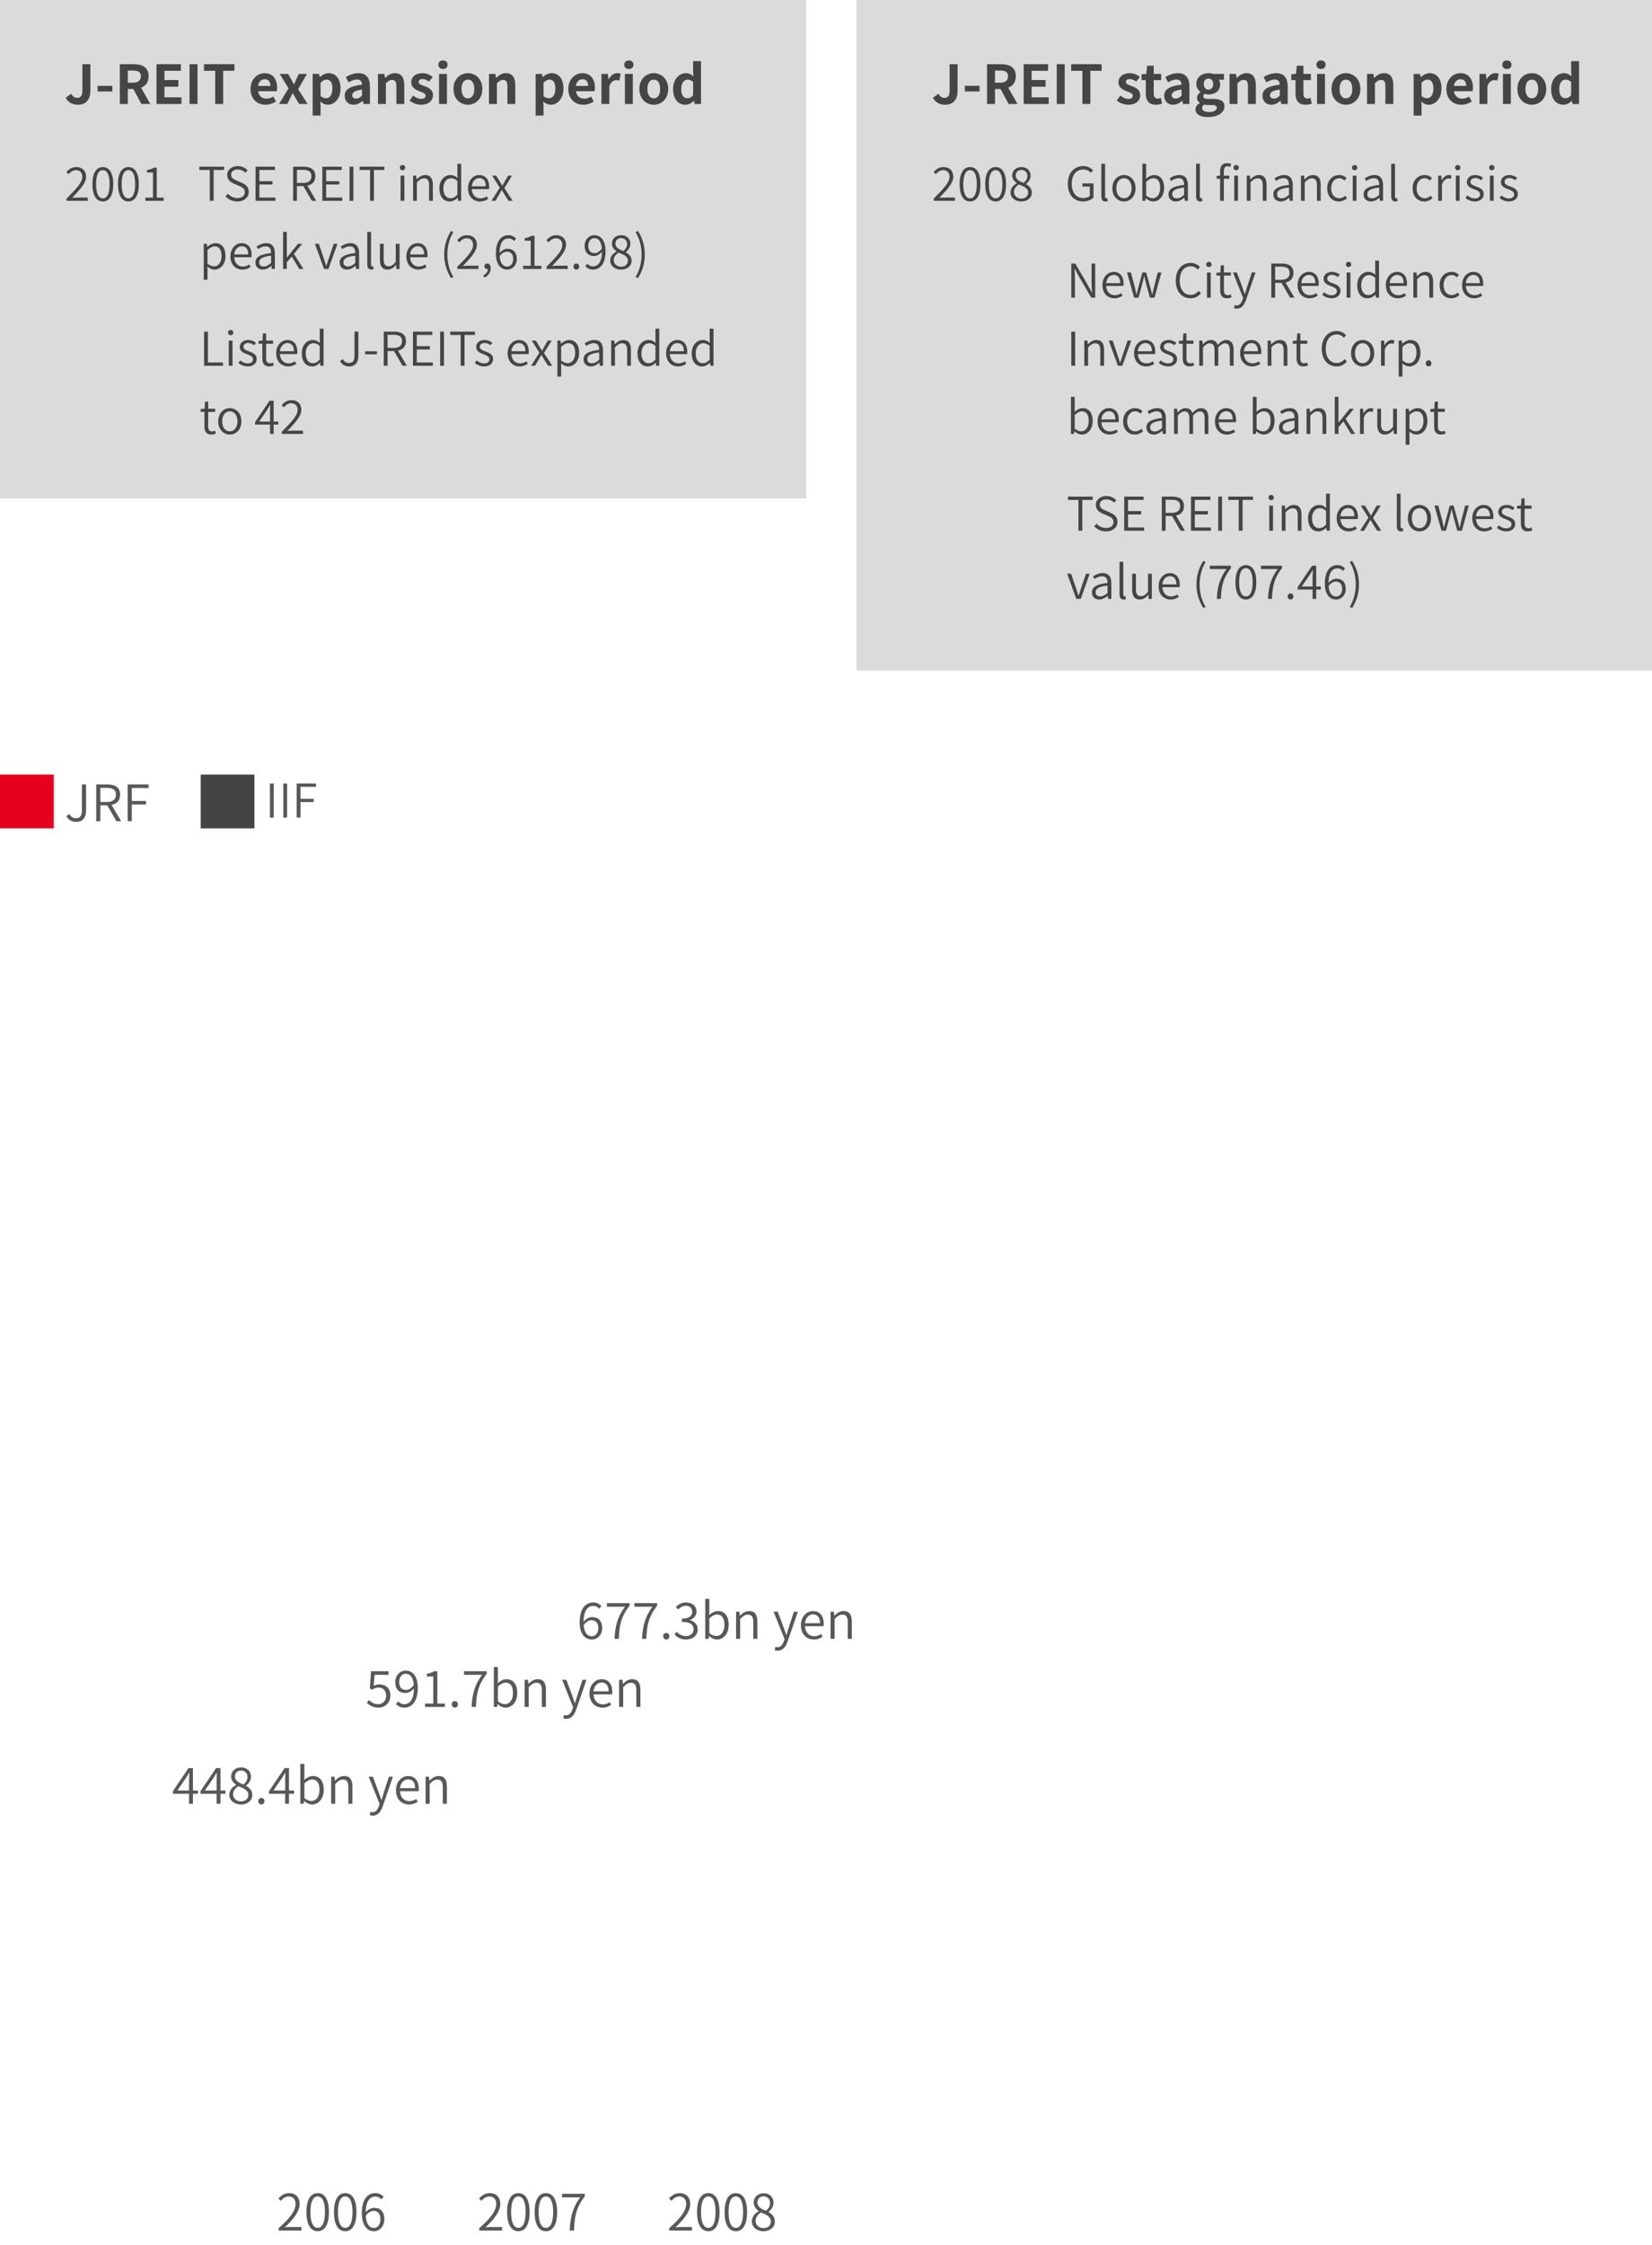
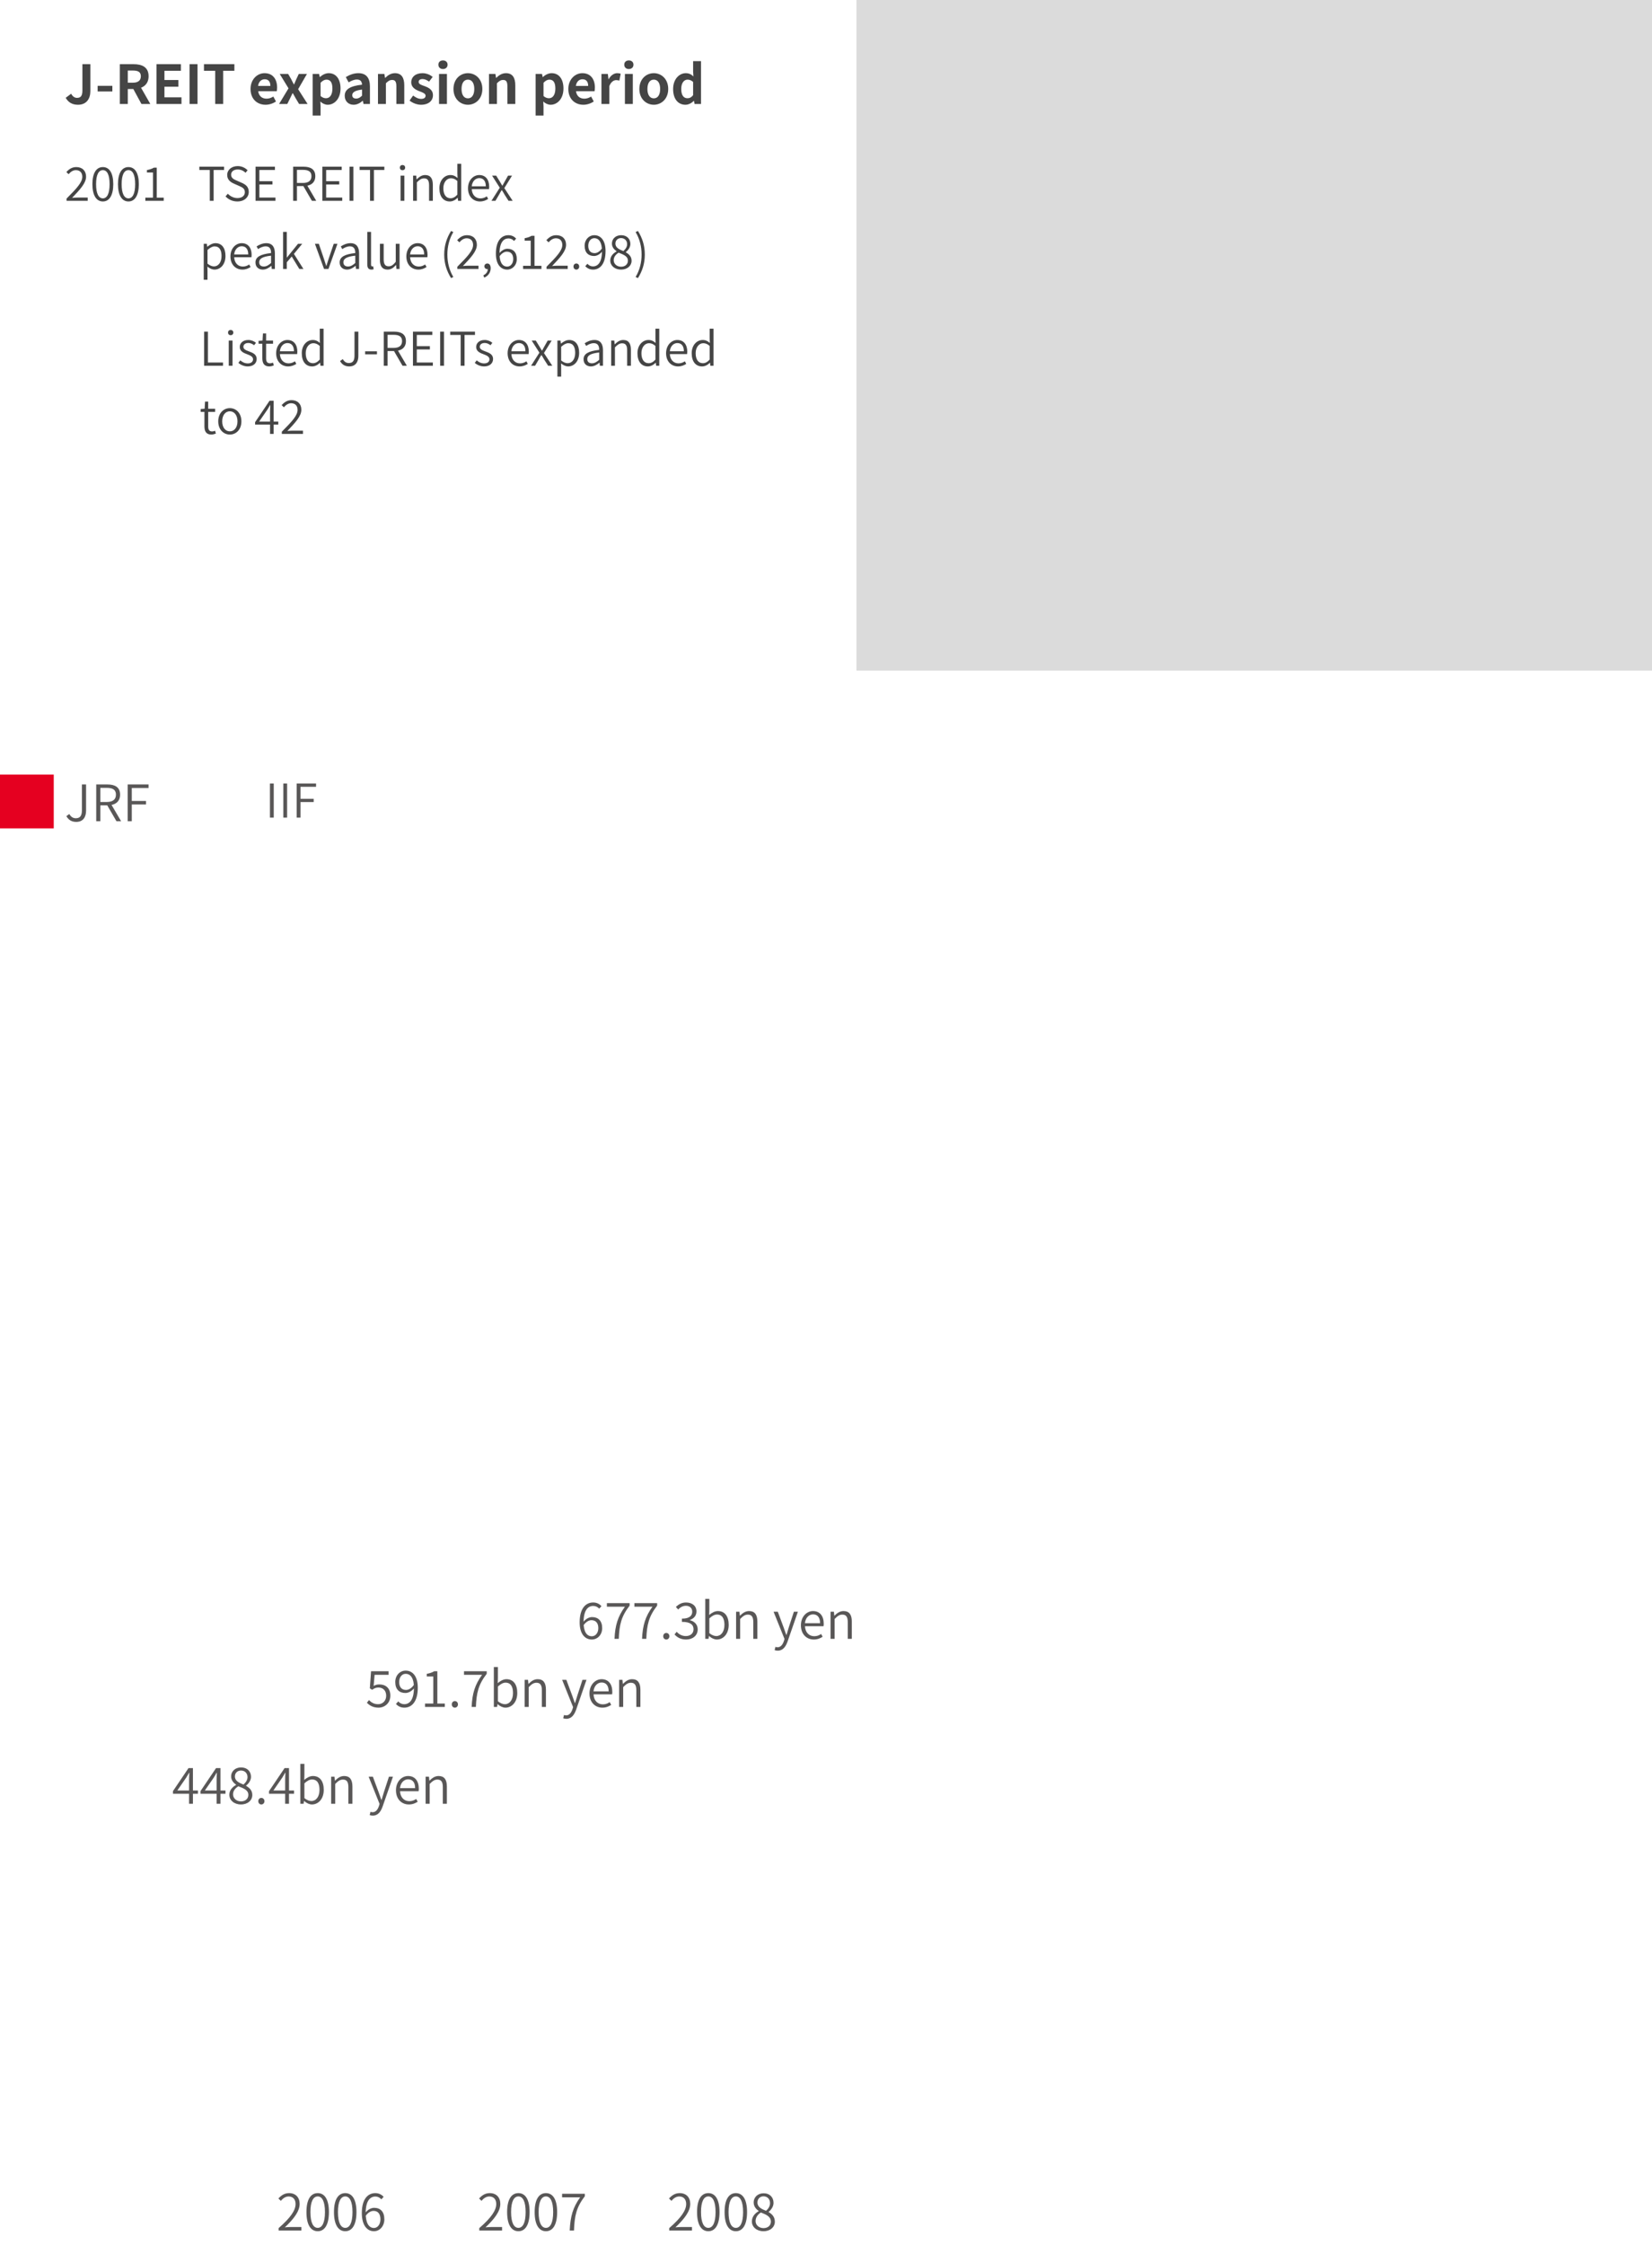
<svg xmlns="http://www.w3.org/2000/svg" width="461" height="626" viewBox="0 0 461 626" fill="none">
  <path d="M52.76 503V496.196C52.76 495.706 52.802 494.838 52.83 494.334H52.774C52.522 494.796 52.242 495.23 51.962 495.706L49.484 499.29H55.238V500.2H48.266V499.472L52.606 493.046H53.838V503H52.76ZM60.444 503V496.196C60.444 495.706 60.486 494.838 60.514 494.334H60.458C60.206 494.796 59.926 495.23 59.646 495.706L57.168 499.29H62.922V500.2H55.95V499.472L60.29 493.046H61.522V503H60.444ZM67.245 503.196C65.355 503.196 63.997 502.034 63.997 500.466C63.997 499.15 64.963 498.24 65.901 497.736V497.68C65.159 497.176 64.501 496.434 64.501 495.384C64.501 493.872 65.705 492.864 67.273 492.864C68.995 492.864 70.045 493.97 70.045 495.496C70.045 496.56 69.275 497.47 68.673 497.932V497.988C69.555 498.52 70.409 499.22 70.409 500.55C70.409 502.034 69.135 503.196 67.245 503.196ZM67.945 497.638C68.659 496.994 69.065 496.322 69.065 495.552C69.065 494.544 68.393 493.732 67.245 493.732C66.265 493.732 65.551 494.39 65.551 495.384C65.551 496.63 66.713 497.148 67.945 497.638ZM67.259 502.328C68.491 502.328 69.303 501.572 69.303 500.522C69.303 499.164 67.987 498.702 66.517 498.114C65.649 498.646 65.033 499.402 65.033 500.368C65.033 501.488 65.985 502.328 67.259 502.328ZM72.927 503.196C72.465 503.196 72.073 502.818 72.073 502.286C72.073 501.726 72.465 501.362 72.927 501.362C73.403 501.362 73.795 501.726 73.795 502.286C73.795 502.818 73.403 503.196 72.927 503.196ZM79.57 503V496.196C79.57 495.706 79.612 494.838 79.641 494.334H79.585C79.332 494.796 79.052 495.23 78.772 495.706L76.294 499.29H82.049V500.2H75.076V499.472L79.416 493.046H80.648V503H79.57ZM87.044 503.196C86.344 503.196 85.546 502.832 84.874 502.23H84.832L84.72 503H83.81V491.87H84.944V494.95L84.902 496.35C85.616 495.734 86.47 495.258 87.324 495.258C89.298 495.258 90.348 496.77 90.348 499.108C90.348 501.698 88.794 503.196 87.044 503.196ZM86.89 502.23C88.192 502.23 89.158 501.04 89.158 499.122C89.158 497.4 88.57 496.224 87.072 496.224C86.4 496.224 85.7 496.602 84.944 497.302V501.404C85.644 502.006 86.372 502.23 86.89 502.23ZM92.41 503V495.44H93.348L93.46 496.56H93.488C94.216 495.832 95 495.258 96.036 495.258C97.618 495.258 98.346 496.266 98.346 498.198V503H97.212V498.352C97.212 496.896 96.764 496.252 95.7 496.252C94.902 496.252 94.342 496.658 93.544 497.47V503H92.41ZM104.032 506.304C103.696 506.304 103.402 506.248 103.164 506.15L103.388 505.24C103.542 505.296 103.766 505.352 103.976 505.352C104.858 505.352 105.404 504.624 105.74 503.644L105.922 503.042L102.87 495.44H104.046L105.656 499.766C105.894 500.438 106.16 501.208 106.412 501.908H106.482C106.692 501.208 106.93 500.438 107.126 499.766L108.54 495.44H109.66L106.79 503.714C106.285 505.156 105.502 506.304 104.032 506.304ZM114.096 503.196C112.094 503.196 110.498 501.726 110.498 499.234C110.498 496.77 112.15 495.258 113.872 495.258C115.776 495.258 116.868 496.616 116.868 498.8C116.868 499.038 116.84 499.29 116.812 499.486H111.632C111.702 501.152 112.724 502.272 114.222 502.272C114.978 502.272 115.58 502.034 116.14 501.656L116.56 502.426C115.916 502.846 115.132 503.196 114.096 503.196ZM111.618 498.646H115.846C115.846 497.036 115.118 496.182 113.886 496.182C112.78 496.182 111.786 497.078 111.618 498.646ZM118.769 503V495.44H119.707L119.819 496.56H119.847C120.575 495.832 121.359 495.258 122.395 495.258C123.977 495.258 124.705 496.266 124.705 498.198V503H123.571V498.352C123.571 496.896 123.123 496.252 122.059 496.252C121.261 496.252 120.701 496.658 119.903 497.47V503H118.769Z" fill="#595757" />
  <path d="M105.626 476.196C104.016 476.196 103.064 475.51 102.378 474.838L102.966 474.082C103.54 474.67 104.296 475.23 105.528 475.23C106.76 475.23 107.768 474.306 107.768 472.878C107.768 471.436 106.9 470.582 105.584 470.582C104.884 470.582 104.436 470.82 103.848 471.212L103.204 470.806L103.54 466.046H108.426V467.04H104.534L104.268 470.134C104.73 469.868 105.22 469.714 105.85 469.714C107.558 469.714 108.93 470.68 108.93 472.836C108.93 474.978 107.306 476.196 105.626 476.196ZM112.834 476.196C111.784 476.196 111.028 475.762 110.496 475.16L111.14 474.446C111.56 474.95 112.176 475.23 112.792 475.23C114.262 475.23 115.508 474.082 115.508 470.624C115.508 468.174 114.71 466.76 113.184 466.76C112.176 466.76 111.392 467.684 111.392 469.042C111.392 470.372 112.008 471.254 113.31 471.254C113.982 471.254 114.822 470.848 115.536 469.784L115.578 470.736C114.934 471.576 113.996 472.108 113.128 472.108C111.392 472.108 110.3 471.058 110.3 469.042C110.3 467.152 111.63 465.864 113.198 465.864C115.172 465.864 116.586 467.474 116.586 470.624C116.586 474.67 114.794 476.196 112.834 476.196ZM118.613 476V475.048H120.909V467.502H119.089V466.76C119.985 466.606 120.629 466.368 121.161 466.046H122.043V475.048H124.129V476H118.613ZM126.927 476.196C126.465 476.196 126.073 475.818 126.073 475.286C126.073 474.726 126.465 474.362 126.927 474.362C127.403 474.362 127.795 474.726 127.795 475.286C127.795 475.818 127.403 476.196 126.927 476.196ZM131.611 476C131.779 472.192 132.549 469.77 134.523 467.04H129.483V466.046H135.825V466.746C133.473 469.784 132.955 472.122 132.801 476H131.611ZM141.044 476.196C140.344 476.196 139.546 475.832 138.874 475.23H138.832L138.72 476H137.81V464.87H138.944V467.95L138.902 469.35C139.616 468.734 140.47 468.258 141.324 468.258C143.298 468.258 144.348 469.77 144.348 472.108C144.348 474.698 142.794 476.196 141.044 476.196ZM140.89 475.23C142.192 475.23 143.158 474.04 143.158 472.122C143.158 470.4 142.57 469.224 141.072 469.224C140.4 469.224 139.7 469.602 138.944 470.302V474.404C139.644 475.006 140.372 475.23 140.89 475.23ZM146.41 476V468.44H147.348L147.46 469.56H147.488C148.216 468.832 149 468.258 150.036 468.258C151.618 468.258 152.346 469.266 152.346 471.198V476H151.212V471.352C151.212 469.896 150.764 469.252 149.7 469.252C148.902 469.252 148.342 469.658 147.544 470.47V476H146.41ZM158.032 479.304C157.696 479.304 157.402 479.248 157.164 479.15L157.388 478.24C157.542 478.296 157.766 478.352 157.976 478.352C158.858 478.352 159.404 477.624 159.74 476.644L159.922 476.042L156.87 468.44H158.046L159.656 472.766C159.894 473.438 160.16 474.208 160.412 474.908H160.482C160.692 474.208 160.93 473.438 161.126 472.766L162.54 468.44H163.66L160.79 476.714C160.285 478.156 159.502 479.304 158.032 479.304ZM168.096 476.196C166.094 476.196 164.498 474.726 164.498 472.234C164.498 469.77 166.15 468.258 167.872 468.258C169.776 468.258 170.868 469.616 170.868 471.8C170.868 472.038 170.84 472.29 170.812 472.486H165.632C165.702 474.152 166.724 475.272 168.222 475.272C168.978 475.272 169.58 475.034 170.14 474.656L170.56 475.426C169.916 475.846 169.132 476.196 168.096 476.196ZM165.618 471.646H169.846C169.846 470.036 169.118 469.182 167.886 469.182C166.78 469.182 165.786 470.078 165.618 471.646ZM172.769 476V468.44H173.707L173.819 469.56H173.847C174.575 468.832 175.359 468.258 176.395 468.258C177.977 468.258 178.705 469.266 178.705 471.198V476H177.571V471.352C177.571 469.896 177.123 469.252 176.059 469.252C175.261 469.252 174.701 469.658 173.903 470.47V476H172.769Z" fill="#595757" />
  <path d="M165.158 457.196C163.184 457.196 161.756 455.572 161.756 452.422C161.756 448.376 163.548 446.864 165.522 446.864C166.558 446.864 167.3 447.298 167.846 447.886L167.202 448.6C166.81 448.11 166.194 447.83 165.55 447.83C164.094 447.83 162.848 448.978 162.848 452.422C162.848 454.872 163.646 456.286 165.158 456.286C166.18 456.286 166.964 455.362 166.964 454.018C166.964 452.688 166.334 451.806 165.032 451.806C164.374 451.806 163.534 452.212 162.806 453.262L162.764 452.324C163.422 451.47 164.36 450.938 165.214 450.938C166.936 450.938 168.042 451.988 168.042 454.018C168.042 455.908 166.712 457.196 165.158 457.196ZM171.484 457C171.652 453.192 172.422 450.77 174.396 448.04H169.356V447.046H175.698V447.746C173.346 450.784 172.828 453.122 172.674 457H171.484ZM179.167 457C179.335 453.192 180.105 450.77 182.079 448.04H177.039V447.046H183.381V447.746C181.029 450.784 180.511 453.122 180.357 457H179.167ZM185.927 457.196C185.465 457.196 185.073 456.818 185.073 456.286C185.073 455.726 185.465 455.362 185.927 455.362C186.403 455.362 186.795 455.726 186.795 456.286C186.795 456.818 186.403 457.196 185.927 457.196ZM191.465 457.196C189.869 457.196 188.889 456.51 188.231 455.782L188.819 455.04C189.407 455.656 190.191 456.23 191.395 456.23C192.655 456.23 193.537 455.488 193.537 454.326C193.537 453.094 192.683 452.268 190.289 452.268V451.372C192.445 451.372 193.173 450.518 193.173 449.44C193.173 448.432 192.487 447.788 191.395 447.788C190.541 447.788 189.799 448.236 189.239 448.824L188.609 448.096C189.351 447.396 190.247 446.864 191.423 446.864C193.103 446.864 194.349 447.774 194.349 449.356C194.349 450.588 193.593 451.358 192.515 451.75V451.806C193.719 452.086 194.699 452.982 194.699 454.354C194.699 456.118 193.271 457.196 191.465 457.196ZM200.044 457.196C199.344 457.196 198.546 456.832 197.874 456.23H197.832L197.72 457H196.81V445.87H197.944V448.95L197.902 450.35C198.616 449.734 199.47 449.258 200.324 449.258C202.298 449.258 203.348 450.77 203.348 453.108C203.348 455.698 201.794 457.196 200.044 457.196ZM199.89 456.23C201.192 456.23 202.158 455.04 202.158 453.122C202.158 451.4 201.57 450.224 200.072 450.224C199.4 450.224 198.7 450.602 197.944 451.302V455.404C198.644 456.006 199.372 456.23 199.89 456.23ZM205.41 457V449.44H206.348L206.46 450.56H206.488C207.216 449.832 208 449.258 209.036 449.258C210.618 449.258 211.346 450.266 211.346 452.198V457H210.212V452.352C210.212 450.896 209.764 450.252 208.7 450.252C207.902 450.252 207.342 450.658 206.544 451.47V457H205.41ZM217.032 460.304C216.696 460.304 216.402 460.248 216.164 460.15L216.388 459.24C216.542 459.296 216.766 459.352 216.976 459.352C217.858 459.352 218.404 458.624 218.74 457.644L218.922 457.042L215.87 449.44H217.046L218.656 453.766C218.894 454.438 219.16 455.208 219.412 455.908H219.482C219.692 455.208 219.93 454.438 220.126 453.766L221.54 449.44H222.66L219.79 457.714C219.285 459.156 218.502 460.304 217.032 460.304ZM227.096 457.196C225.094 457.196 223.498 455.726 223.498 453.234C223.498 450.77 225.15 449.258 226.872 449.258C228.776 449.258 229.868 450.616 229.868 452.8C229.868 453.038 229.84 453.29 229.812 453.486H224.632C224.702 455.152 225.724 456.272 227.222 456.272C227.978 456.272 228.58 456.034 229.14 455.656L229.56 456.426C228.916 456.846 228.132 457.196 227.096 457.196ZM224.618 452.646H228.846C228.846 451.036 228.118 450.182 226.886 450.182C225.78 450.182 224.786 451.078 224.618 452.646ZM231.769 457V449.44H232.707L232.819 450.56H232.847C233.575 449.832 234.359 449.258 235.395 449.258C236.977 449.258 237.705 450.266 237.705 452.198V457H236.571V452.352C236.571 450.896 236.123 450.252 235.059 450.252C234.261 450.252 233.701 450.658 232.903 451.47V457H231.769Z" fill="#595757" />
  <path d="M77.749 622V621.328C81.039 618.472 82.481 616.4 82.481 614.608C82.481 613.418 81.865 612.508 80.535 612.508C79.695 612.508 78.939 613.026 78.365 613.726L77.693 613.068C78.505 612.186 79.387 611.57 80.675 611.57C82.495 611.57 83.615 612.76 83.615 614.566C83.615 616.652 81.991 618.752 79.485 621.118C80.031 621.062 80.633 621.02 81.165 621.02H84.105V622H77.749ZM88.666 622.196C86.734 622.196 85.516 620.432 85.516 616.848C85.516 613.292 86.734 611.57 88.666 611.57C90.57 611.57 91.788 613.292 91.788 616.848C91.788 620.432 90.57 622.196 88.666 622.196ZM88.666 621.258C89.87 621.258 90.682 619.886 90.682 616.848C90.682 613.838 89.87 612.494 88.666 612.494C87.448 612.494 86.622 613.838 86.622 616.848C86.622 619.886 87.448 621.258 88.666 621.258ZM96.35 622.196C94.418 622.196 93.2 620.432 93.2 616.848C93.2 613.292 94.418 611.57 96.35 611.57C98.254 611.57 99.472 613.292 99.472 616.848C99.472 620.432 98.254 622.196 96.35 622.196ZM96.35 621.258C97.554 621.258 98.366 619.886 98.366 616.848C98.366 613.838 97.554 612.494 96.35 612.494C95.132 612.494 94.306 613.838 94.306 616.848C94.306 619.886 95.132 621.258 96.35 621.258ZM104.356 622.196C102.396 622.196 100.968 620.474 100.968 617.142C100.968 613.082 102.76 611.57 104.734 611.57C105.756 611.57 106.512 612.004 107.058 612.606L106.414 613.306C106.008 612.83 105.392 612.522 104.776 612.522C103.292 612.522 102.046 613.698 102.046 617.142C102.046 619.76 102.844 621.286 104.356 621.286C105.378 621.286 106.162 620.292 106.162 618.878C106.162 617.464 105.546 616.526 104.244 616.526C103.572 616.526 102.718 616.918 102.004 617.968L101.976 617.03C102.62 616.176 103.558 615.672 104.412 615.672C106.148 615.672 107.254 616.736 107.254 618.878C107.254 620.838 105.924 622.196 104.356 622.196Z" fill="#595757" />
  <path d="M133.749 622V621.328C137.039 618.472 138.481 616.4 138.481 614.608C138.481 613.418 137.865 612.508 136.535 612.508C135.695 612.508 134.939 613.026 134.365 613.726L133.693 613.068C134.505 612.186 135.387 611.57 136.675 611.57C138.495 611.57 139.615 612.76 139.615 614.566C139.615 616.652 137.991 618.752 135.485 621.118C136.031 621.062 136.633 621.02 137.165 621.02H140.105V622H133.749ZM144.666 622.196C142.734 622.196 141.516 620.432 141.516 616.848C141.516 613.292 142.734 611.57 144.666 611.57C146.57 611.57 147.788 613.292 147.788 616.848C147.788 620.432 146.57 622.196 144.666 622.196ZM144.666 621.258C145.87 621.258 146.682 619.886 146.682 616.848C146.682 613.838 145.87 612.494 144.666 612.494C143.448 612.494 142.622 613.838 142.622 616.848C142.622 619.886 143.448 621.258 144.666 621.258ZM152.35 622.196C150.418 622.196 149.2 620.432 149.2 616.848C149.2 613.292 150.418 611.57 152.35 611.57C154.254 611.57 155.472 613.292 155.472 616.848C155.472 620.432 154.254 622.196 152.35 622.196ZM152.35 621.258C153.554 621.258 154.366 619.886 154.366 616.848C154.366 613.838 153.554 612.494 152.35 612.494C151.132 612.494 150.306 613.838 150.306 616.848C150.306 619.886 151.132 621.258 152.35 621.258ZM158.984 622C159.152 618.066 159.88 615.546 161.896 612.746H156.856V611.752H163.198V612.452C160.79 615.56 160.328 617.996 160.174 622H158.984Z" fill="#595757" />
  <path d="M186.749 622V621.328C190.039 618.472 191.481 616.4 191.481 614.608C191.481 613.418 190.865 612.508 189.535 612.508C188.695 612.508 187.939 613.026 187.365 613.726L186.693 613.068C187.505 612.186 188.387 611.57 189.675 611.57C191.495 611.57 192.615 612.76 192.615 614.566C192.615 616.652 190.991 618.752 188.485 621.118C189.031 621.062 189.633 621.02 190.165 621.02H193.105V622H186.749ZM197.666 622.196C195.734 622.196 194.516 620.432 194.516 616.848C194.516 613.292 195.734 611.57 197.666 611.57C199.57 611.57 200.788 613.292 200.788 616.848C200.788 620.432 199.57 622.196 197.666 622.196ZM197.666 621.258C198.87 621.258 199.682 619.886 199.682 616.848C199.682 613.838 198.87 612.494 197.666 612.494C196.448 612.494 195.622 613.838 195.622 616.848C195.622 619.886 196.448 621.258 197.666 621.258ZM205.35 622.196C203.418 622.196 202.2 620.432 202.2 616.848C202.2 613.292 203.418 611.57 205.35 611.57C207.254 611.57 208.472 613.292 208.472 616.848C208.472 620.432 207.254 622.196 205.35 622.196ZM205.35 621.258C206.554 621.258 207.366 619.886 207.366 616.848C207.366 613.838 206.554 612.494 205.35 612.494C204.132 612.494 203.306 613.838 203.306 616.848C203.306 619.886 204.132 621.258 205.35 621.258ZM213.062 622.196C211.172 622.196 209.814 621.034 209.814 619.466C209.814 618.08 210.78 617.114 211.718 616.61V616.54C210.976 616.036 210.318 615.266 210.318 614.188C210.318 612.648 211.522 611.612 213.09 611.612C214.812 611.612 215.862 612.746 215.862 614.3C215.862 615.392 215.092 616.33 214.49 616.792V616.862C215.386 617.38 216.226 618.15 216.226 619.55C216.226 621.034 214.952 622.196 213.062 622.196ZM213.762 616.498C214.49 615.868 214.882 615.154 214.882 614.356C214.882 613.32 214.21 612.466 213.062 612.466C212.082 612.466 211.368 613.166 211.368 614.188C211.368 615.462 212.53 616.022 213.762 616.498ZM213.076 621.328C214.308 621.328 215.12 620.572 215.12 619.522C215.12 618.094 213.804 617.562 212.334 616.974C211.452 617.52 210.85 618.346 210.85 619.368C210.85 620.488 211.802 621.328 213.076 621.328Z" fill="#595757" />
  <path d="M15 216H0V231H15V216Z" fill="#E50020" />
  <path d="M21.262 229.196C20.002 229.196 19.106 228.636 18.518 227.586L19.344 226.998C19.82 227.838 20.408 228.174 21.164 228.174C22.312 228.174 22.858 227.516 22.858 225.934V218.752H24.02V226.046C24.02 227.796 23.236 229.196 21.262 229.196ZM26.852 229V218.752H29.988C32.06 218.752 33.516 219.508 33.516 221.594C33.516 223.61 32.06 224.576 29.988 224.576H28V229H26.852ZM28 223.638H29.806C31.444 223.638 32.354 222.966 32.354 221.594C32.354 220.208 31.444 219.704 29.806 219.704H28V223.638ZM32.494 229L29.75 224.268L30.688 223.708L33.796 229H32.494ZM35.629 229V218.752H41.453V219.746H36.777V223.358H40.739V224.324H36.777V229H35.629Z" fill="#595757" />
-   <path d="M71 216H56V231H71V216Z" fill="#454444" />
  <path d="M75.326 228V218.484H76.392V228H75.326ZM79.058 228V218.484H80.124V228H79.058ZM82.791 228V218.484H88.199V219.407H83.857V222.761H87.536V223.658H83.857V228H82.791Z" fill="#595757" />
  <rect x="239" width="222" height="187" fill="#DBDBDB" />
-   <path d="M263.78 29.21C262.16 29.21 261.08 28.565 260.33 27.275L261.86 26.135C262.28 26.945 262.865 27.29 263.495 27.29C264.485 27.29 264.995 26.78 264.995 25.25V17.9H267.215V25.43C267.215 27.515 266.15 29.21 263.78 29.21ZM269.245 25.505V23.93H273.355V25.505H269.245ZM275.442 29V17.9H279.297C281.622 17.9 283.467 18.71 283.467 21.26C283.467 23.735 281.622 24.815 279.297 24.815H277.662V29H275.442ZM277.662 23.06H279.087C280.527 23.06 281.307 22.445 281.307 21.26C281.307 20.075 280.527 19.67 279.087 19.67H277.662V23.06ZM281.472 29L278.892 24.245L280.437 22.85L283.947 29H281.472ZM285.667 29V17.9H292.477V19.745H287.887V22.31H291.772V24.185H287.887V27.14H292.642V29H285.667ZM294.895 29V17.9H297.115V29H294.895ZM302.051 29V19.745H298.916V17.9H307.406V19.745H304.271V29H302.051ZM314.84 29.21C313.715 29.21 312.47 28.73 311.645 28.04L312.635 26.645C313.4 27.23 314.105 27.575 314.885 27.575C315.725 27.575 316.115 27.2 316.115 26.675C316.115 26.06 315.23 25.76 314.36 25.43C313.295 25.01 312.11 24.38 312.11 22.955C312.11 21.47 313.31 20.405 315.23 20.405C316.445 20.405 317.405 20.9 318.095 21.44L317.09 22.76C316.505 22.34 315.905 22.04 315.29 22.04C314.525 22.04 314.18 22.37 314.18 22.865C314.18 23.465 314.945 23.705 315.845 24.02C316.955 24.44 318.17 25.01 318.17 26.555C318.17 28.04 317.015 29.21 314.84 29.21ZM322.502 29.21C320.507 29.21 319.742 27.95 319.742 26.075V22.34H318.572V20.705L319.877 20.615L320.117 18.335H321.947V20.615H324.032V22.34H321.947V26.075C321.947 27.035 322.352 27.485 323.087 27.485C323.372 27.485 323.687 27.38 323.927 27.29L324.287 28.895C323.837 29.045 323.252 29.21 322.502 29.21ZM327.356 29.21C325.856 29.21 324.881 28.16 324.881 26.72C324.881 24.935 326.336 23.99 329.711 23.615C329.666 22.79 329.321 22.175 328.286 22.175C327.506 22.175 326.741 22.505 325.976 22.97L325.181 21.5C326.171 20.9 327.356 20.405 328.691 20.405C330.821 20.405 331.916 21.665 331.916 24.11V29H330.116L329.951 28.115H329.891C329.156 28.745 328.316 29.21 327.356 29.21ZM328.076 27.485C328.706 27.485 329.171 27.2 329.711 26.675V24.98C327.656 25.235 326.981 25.79 326.981 26.555C326.981 27.2 327.431 27.485 328.076 27.485ZM337.104 32.645C335.139 32.645 333.609 31.97 333.609 30.5C333.609 29.795 334.029 29.18 334.809 28.76V28.685C334.374 28.4 334.044 27.95 334.044 27.26C334.044 26.63 334.464 26.06 334.989 25.7V25.64C334.404 25.22 333.849 24.425 333.849 23.435C333.849 21.455 335.469 20.405 337.239 20.405C337.719 20.405 338.169 20.48 338.514 20.615H341.544V22.235H340.104C340.329 22.52 340.494 22.985 340.494 23.495C340.494 25.4 339.054 26.345 337.239 26.345C336.909 26.345 336.534 26.285 336.159 26.15C335.934 26.36 335.799 26.54 335.799 26.885C335.799 27.32 336.144 27.575 337.119 27.575H338.559C340.584 27.575 341.694 28.19 341.694 29.675C341.694 31.37 339.909 32.645 337.104 32.645ZM337.239 24.995C337.974 24.995 338.559 24.425 338.559 23.435C338.559 22.445 337.989 21.905 337.239 21.905C336.504 21.905 335.919 22.445 335.919 23.435C335.919 24.425 336.504 24.995 337.239 24.995ZM337.449 31.25C338.709 31.25 339.564 30.695 339.564 30.05C339.564 29.45 339.069 29.285 338.169 29.285H337.149C336.639 29.285 336.294 29.255 335.994 29.165C335.604 29.48 335.439 29.81 335.439 30.155C335.439 30.86 336.219 31.25 337.449 31.25ZM343.114 29V20.615H344.899L345.079 21.725H345.124C345.844 21.005 346.714 20.405 347.854 20.405C349.654 20.405 350.449 21.665 350.449 23.765V29H348.244V24.05C348.244 22.73 347.869 22.295 347.059 22.295C346.369 22.295 345.934 22.625 345.319 23.225V29H343.114ZM354.778 29.21C353.278 29.21 352.303 28.16 352.303 26.72C352.303 24.935 353.758 23.99 357.133 23.615C357.088 22.79 356.743 22.175 355.708 22.175C354.928 22.175 354.163 22.505 353.398 22.97L352.603 21.5C353.593 20.9 354.778 20.405 356.113 20.405C358.243 20.405 359.338 21.665 359.338 24.11V29H357.538L357.373 28.115H357.313C356.578 28.745 355.738 29.21 354.778 29.21ZM355.498 27.485C356.128 27.485 356.593 27.2 357.133 26.675V24.98C355.078 25.235 354.403 25.79 354.403 26.555C354.403 27.2 354.853 27.485 355.498 27.485ZM364.279 29.21C362.284 29.21 361.519 27.95 361.519 26.075V22.34H360.349V20.705L361.654 20.615L361.894 18.335H363.724V20.615H365.809V22.34H363.724V26.075C363.724 27.035 364.129 27.485 364.864 27.485C365.149 27.485 365.464 27.38 365.704 27.29L366.064 28.895C365.614 29.045 365.029 29.21 364.279 29.21ZM367.533 29V20.615H369.738V29H367.533ZM368.628 19.25C367.863 19.25 367.353 18.77 367.353 18.035C367.353 17.315 367.863 16.85 368.628 16.85C369.393 16.85 369.918 17.315 369.918 18.035C369.918 18.77 369.393 19.25 368.628 19.25ZM375.598 29.21C373.483 29.21 371.563 27.59 371.563 24.815C371.563 22.025 373.483 20.405 375.598 20.405C377.698 20.405 379.618 22.025 379.618 24.815C379.618 27.59 377.698 29.21 375.598 29.21ZM375.598 27.425C376.738 27.425 377.368 26.39 377.368 24.815C377.368 23.225 376.738 22.205 375.598 22.205C374.443 22.205 373.813 23.225 373.813 24.815C373.813 26.39 374.443 27.425 375.598 27.425ZM381.478 29V20.615H383.263L383.443 21.725H383.488C384.208 21.005 385.078 20.405 386.218 20.405C388.018 20.405 388.813 21.665 388.813 23.765V29H386.608V24.05C386.608 22.73 386.233 22.295 385.423 22.295C384.733 22.295 384.298 22.625 383.683 23.225V29H381.478ZM394.486 32.225V20.615H396.271L396.451 21.485H396.496C397.186 20.87 398.056 20.405 398.956 20.405C401.026 20.405 402.256 22.085 402.256 24.68C402.256 27.56 400.531 29.21 398.686 29.21C397.966 29.21 397.246 28.895 396.616 28.31L396.691 29.675V32.225H394.486ZM398.206 27.395C399.211 27.395 399.991 26.525 399.991 24.71C399.991 23.09 399.496 22.205 398.326 22.205C397.771 22.205 397.261 22.49 396.691 23.075V26.78C397.216 27.245 397.756 27.395 398.206 27.395ZM407.799 29.21C405.444 29.21 403.614 27.59 403.614 24.815C403.614 22.085 405.534 20.405 407.514 20.405C409.839 20.405 411.024 22.085 411.024 24.41C411.024 24.83 410.979 25.22 410.934 25.43H405.744C405.939 26.81 406.839 27.515 408.084 27.515C408.759 27.515 409.359 27.305 409.974 26.93L410.709 28.295C409.884 28.865 408.834 29.21 407.799 29.21ZM405.714 23.96H409.149C409.149 22.82 408.639 22.1 407.559 22.1C406.674 22.1 405.894 22.73 405.714 23.96ZM412.855 29V20.615H414.64L414.82 22.1H414.865C415.465 20.99 416.38 20.405 417.25 20.405C417.7 20.405 417.97 20.465 418.225 20.585L417.85 22.475C417.55 22.4 417.325 22.34 416.965 22.34C416.32 22.34 415.525 22.79 415.06 24.005V29H412.855ZM419.403 29V20.615H421.608V29H419.403ZM420.498 19.25C419.733 19.25 419.223 18.77 419.223 18.035C419.223 17.315 419.733 16.85 420.498 16.85C421.263 16.85 421.788 17.315 421.788 18.035C421.788 18.77 421.263 19.25 420.498 19.25ZM427.468 29.21C425.353 29.21 423.433 27.59 423.433 24.815C423.433 22.025 425.353 20.405 427.468 20.405C429.568 20.405 431.488 22.025 431.488 24.815C431.488 27.59 429.568 29.21 427.468 29.21ZM427.468 27.425C428.608 27.425 429.238 26.39 429.238 24.815C429.238 23.225 428.608 22.205 427.468 22.205C426.313 22.205 425.683 23.225 425.683 24.815C425.683 26.39 426.313 27.425 427.468 27.425ZM436.303 29.21C434.203 29.21 432.853 27.575 432.853 24.815C432.853 22.07 434.578 20.405 436.378 20.405C437.323 20.405 437.908 20.75 438.523 21.305L438.433 19.985V17.045H440.638V29H438.838L438.673 28.13H438.628C438.013 28.745 437.173 29.21 436.303 29.21ZM436.858 27.395C437.458 27.395 437.953 27.155 438.433 26.54V22.85C437.938 22.385 437.398 22.205 436.873 22.205C435.928 22.205 435.118 23.105 435.118 24.785C435.118 26.54 435.763 27.395 436.858 27.395ZM260.572 56V55.376C263.419 52.529 264.966 50.852 264.966 49.305C264.966 48.239 264.394 47.446 263.159 47.446C262.379 47.446 261.677 47.94 261.144 48.577L260.52 47.979C261.274 47.147 262.093 46.588 263.289 46.588C264.979 46.588 266.019 47.654 266.019 49.266C266.019 51.034 264.407 52.776 262.119 55.181C262.626 55.129 263.198 55.09 263.679 55.09H266.474V56H260.572ZM270.71 56.182C268.877 56.182 267.785 54.44 267.785 51.359C267.785 48.265 268.877 46.588 270.71 46.588C272.53 46.588 273.609 48.265 273.609 51.359C273.609 54.44 272.53 56.182 270.71 56.182ZM270.71 55.311C271.828 55.311 272.582 54.089 272.582 51.359C272.582 48.616 271.828 47.446 270.71 47.446C269.579 47.446 268.812 48.616 268.812 51.359C268.812 54.089 269.579 55.311 270.71 55.311ZM277.845 56.182C276.012 56.182 274.92 54.44 274.92 51.359C274.92 48.265 276.012 46.588 277.845 46.588C279.665 46.588 280.744 48.265 280.744 51.359C280.744 54.44 279.665 56.182 277.845 56.182ZM277.845 55.311C278.963 55.311 279.717 54.089 279.717 51.359C279.717 48.616 278.963 47.446 277.845 47.446C276.714 47.446 275.947 48.616 275.947 51.359C275.947 54.089 276.714 55.311 277.845 55.311ZM285.005 56.182C283.25 56.182 281.989 55.103 281.989 53.647C281.989 52.425 282.886 51.58 283.757 51.112V51.06C283.068 50.592 282.457 49.903 282.457 48.928C282.457 47.524 283.575 46.588 285.031 46.588C286.63 46.588 287.605 47.615 287.605 49.032C287.605 50.02 286.89 50.865 286.331 51.294V51.346C287.15 51.84 287.943 52.49 287.943 53.725C287.943 55.103 286.76 56.182 285.005 56.182ZM285.655 51.021C286.318 50.423 286.695 49.799 286.695 49.084C286.695 48.148 286.071 47.394 285.005 47.394C284.095 47.394 283.432 48.005 283.432 48.928C283.432 50.085 284.511 50.566 285.655 51.021ZM285.018 55.376C286.162 55.376 286.916 54.674 286.916 53.699C286.916 52.438 285.694 52.009 284.329 51.463C283.523 51.957 282.951 52.659 282.951 53.556C282.951 54.596 283.835 55.376 285.018 55.376ZM302.215 56.182C299.732 56.182 297.977 54.323 297.977 51.255C297.977 48.187 299.784 46.315 302.306 46.315C303.619 46.315 304.477 46.913 305.01 47.485L304.412 48.174C303.931 47.68 303.307 47.264 302.332 47.264C300.356 47.264 299.082 48.785 299.082 51.229C299.082 53.673 300.252 55.233 302.332 55.233C303.047 55.233 303.749 55.012 304.126 54.635V52.035H302.059V51.138H305.14V55.09C304.516 55.714 303.489 56.182 302.215 56.182ZM308.488 56.182C307.669 56.182 307.331 55.662 307.331 54.713V45.665H308.384V54.791C308.384 55.142 308.527 55.285 308.709 55.285C308.774 55.285 308.826 55.285 308.969 55.259L309.112 56.078C308.956 56.13 308.787 56.182 308.488 56.182ZM313.653 56.182C311.937 56.182 310.416 54.83 310.416 52.503C310.416 50.163 311.937 48.811 313.653 48.811C315.369 48.811 316.877 50.163 316.877 52.503C316.877 54.83 315.369 56.182 313.653 56.182ZM313.653 55.285C314.914 55.285 315.785 54.167 315.785 52.503C315.785 50.826 314.914 49.695 313.653 49.695C312.379 49.695 311.521 50.826 311.521 52.503C311.521 54.167 312.379 55.285 313.653 55.285ZM321.786 56.182C321.136 56.182 320.395 55.844 319.771 55.285H319.732L319.628 56H318.783V45.665H319.836V48.525L319.797 49.825C320.46 49.253 321.253 48.811 322.046 48.811C323.879 48.811 324.854 50.215 324.854 52.386C324.854 54.791 323.411 56.182 321.786 56.182ZM321.643 55.285C322.852 55.285 323.749 54.18 323.749 52.399C323.749 50.8 323.203 49.708 321.812 49.708C321.188 49.708 320.538 50.059 319.836 50.709V54.518C320.486 55.077 321.162 55.285 321.643 55.285ZM328.126 56.182C326.969 56.182 326.072 55.48 326.072 54.193C326.072 52.659 327.411 51.905 330.427 51.567C330.44 50.618 330.154 49.695 328.945 49.695C328.1 49.695 327.346 50.098 326.8 50.462L326.384 49.721C326.995 49.318 327.97 48.811 329.101 48.811C330.817 48.811 331.493 49.968 331.493 51.645V56H330.622L330.531 55.155H330.479C329.803 55.714 329.01 56.182 328.126 56.182ZM328.399 55.311C329.114 55.311 329.712 54.973 330.427 54.336V52.295C327.944 52.568 327.112 53.179 327.112 54.128C327.112 54.986 327.684 55.311 328.399 55.311ZM334.933 56.182C334.114 56.182 333.776 55.662 333.776 54.713V45.665H334.829V54.791C334.829 55.142 334.972 55.285 335.154 55.285C335.219 55.285 335.271 55.285 335.414 55.259L335.557 56.078C335.401 56.13 335.232 56.182 334.933 56.182ZM340.47 56V47.758C340.47 46.354 341.107 45.496 342.446 45.496C342.849 45.496 343.252 45.587 343.577 45.717L343.343 46.549C343.083 46.419 342.797 46.354 342.537 46.354C341.848 46.354 341.523 46.848 341.523 47.784V56H340.47ZM339.508 49.851V49.058L340.509 48.98H343.044V49.851H339.508ZM344.422 56V48.98H345.475V56H344.422ZM344.955 47.472C344.539 47.472 344.227 47.199 344.227 46.731C344.227 46.302 344.539 46.016 344.955 46.016C345.384 46.016 345.696 46.302 345.696 46.731C345.696 47.199 345.384 47.472 344.955 47.472ZM347.918 56V48.98H348.789L348.893 50.02H348.919C349.595 49.344 350.323 48.811 351.285 48.811C352.754 48.811 353.43 49.747 353.43 51.541V56H352.377V51.684C352.377 50.332 351.961 49.734 350.973 49.734C350.232 49.734 349.712 50.111 348.971 50.865V56H347.918ZM357.388 56.182C356.231 56.182 355.334 55.48 355.334 54.193C355.334 52.659 356.673 51.905 359.689 51.567C359.702 50.618 359.416 49.695 358.207 49.695C357.362 49.695 356.608 50.098 356.062 50.462L355.646 49.721C356.257 49.318 357.232 48.811 358.363 48.811C360.079 48.811 360.755 49.968 360.755 51.645V56H359.884L359.793 55.155H359.741C359.065 55.714 358.272 56.182 357.388 56.182ZM357.661 55.311C358.376 55.311 358.974 54.973 359.689 54.336V52.295C357.206 52.568 356.374 53.179 356.374 54.128C356.374 54.986 356.946 55.311 357.661 55.311ZM363.038 56V48.98H363.909L364.013 50.02H364.039C364.715 49.344 365.443 48.811 366.405 48.811C367.874 48.811 368.55 49.747 368.55 51.541V56H367.497V51.684C367.497 50.332 367.081 49.734 366.093 49.734C365.352 49.734 364.832 50.111 364.091 50.865V56H363.038ZM373.627 56.182C371.781 56.182 370.364 54.83 370.364 52.503C370.364 50.163 371.924 48.811 373.705 48.811C374.628 48.811 375.278 49.201 375.759 49.643L375.213 50.345C374.797 49.968 374.329 49.695 373.757 49.695C372.431 49.695 371.469 50.826 371.469 52.503C371.469 54.167 372.379 55.285 373.731 55.285C374.394 55.285 374.979 54.973 375.434 54.57L375.902 55.285C375.278 55.831 374.485 56.182 373.627 56.182ZM377.486 56V48.98H378.539V56H377.486ZM378.019 47.472C377.59 47.472 377.291 47.199 377.291 46.731C377.291 46.302 377.59 46.016 378.019 46.016C378.448 46.016 378.76 46.302 378.76 46.731C378.76 47.199 378.448 47.472 378.019 47.472ZM382.576 56.182C381.419 56.182 380.522 55.48 380.522 54.193C380.522 52.659 381.861 51.905 384.877 51.567C384.89 50.618 384.604 49.695 383.395 49.695C382.55 49.695 381.796 50.098 381.25 50.462L380.834 49.721C381.445 49.318 382.42 48.811 383.551 48.811C385.267 48.811 385.943 49.968 385.943 51.645V56H385.072L384.981 55.155H384.929C384.253 55.714 383.46 56.182 382.576 56.182ZM382.849 55.311C383.564 55.311 384.162 54.973 384.877 54.336V52.295C382.394 52.568 381.562 53.179 381.562 54.128C381.562 54.986 382.134 55.311 382.849 55.311ZM389.383 56.182C388.564 56.182 388.226 55.662 388.226 54.713V45.665H389.279V54.791C389.279 55.142 389.422 55.285 389.604 55.285C389.669 55.285 389.721 55.285 389.864 55.259L390.007 56.078C389.851 56.13 389.682 56.182 389.383 56.182ZM397.468 56.182C395.622 56.182 394.205 54.83 394.205 52.503C394.205 50.163 395.765 48.811 397.546 48.811C398.469 48.811 399.119 49.201 399.6 49.643L399.054 50.345C398.638 49.968 398.17 49.695 397.598 49.695C396.272 49.695 395.31 50.826 395.31 52.503C395.31 54.167 396.22 55.285 397.572 55.285C398.235 55.285 398.82 54.973 399.275 54.57L399.743 55.285C399.119 55.831 398.326 56.182 397.468 56.182ZM401.327 56V48.98H402.198L402.302 50.267H402.328C402.822 49.383 403.524 48.811 404.317 48.811C404.629 48.811 404.837 48.85 405.058 48.954L404.863 49.877C404.629 49.799 404.473 49.76 404.187 49.76C403.589 49.76 402.874 50.202 402.38 51.437V56H401.327ZM406.253 56V48.98H407.306V56H406.253ZM406.786 47.472C406.357 47.472 406.058 47.199 406.058 46.731C406.058 46.302 406.357 46.016 406.786 46.016C407.215 46.016 407.527 46.302 407.527 46.731C407.527 47.199 407.215 47.472 406.786 47.472ZM411.551 56.182C410.537 56.182 409.601 55.753 408.938 55.207L409.471 54.492C410.082 54.986 410.706 55.337 411.577 55.337C412.552 55.337 413.033 54.817 413.033 54.18C413.033 53.426 412.188 53.088 411.395 52.789C410.407 52.425 409.328 51.97 409.328 50.761C409.328 49.682 410.199 48.811 411.707 48.811C412.552 48.811 413.319 49.149 413.852 49.591L413.332 50.267C412.851 49.916 412.357 49.643 411.72 49.643C410.784 49.643 410.342 50.15 410.342 50.722C410.342 51.411 411.083 51.684 411.876 51.983C412.916 52.373 414.047 52.776 414.047 54.115C414.047 55.246 413.176 56.182 411.551 56.182ZM415.762 56V48.98H416.815V56H415.762ZM416.295 47.472C415.866 47.472 415.567 47.199 415.567 46.731C415.567 46.302 415.866 46.016 416.295 46.016C416.724 46.016 417.036 46.302 417.036 46.731C417.036 47.199 416.724 47.472 416.295 47.472ZM421.06 56.182C420.046 56.182 419.11 55.753 418.447 55.207L418.98 54.492C419.591 54.986 420.215 55.337 421.086 55.337C422.061 55.337 422.542 54.817 422.542 54.18C422.542 53.426 421.697 53.088 420.904 52.789C419.916 52.425 418.837 51.97 418.837 50.761C418.837 49.682 419.708 48.811 421.216 48.811C422.061 48.811 422.828 49.149 423.361 49.591L422.841 50.267C422.36 49.916 421.866 49.643 421.229 49.643C420.293 49.643 419.851 50.15 419.851 50.722C419.851 51.411 420.592 51.684 421.385 51.983C422.425 52.373 423.556 52.776 423.556 54.115C423.556 55.246 422.685 56.182 421.06 56.182ZM298.955 83V73.484H300.06L303.648 79.646L304.688 81.596H304.753C304.688 80.66 304.597 79.62 304.597 78.645V73.484H305.624V83H304.519L300.931 76.838L299.891 74.901H299.839C299.891 75.837 299.969 76.812 299.969 77.8V83H298.955ZM310.977 83.182C309.118 83.182 307.636 81.817 307.636 79.503C307.636 77.215 309.17 75.811 310.769 75.811C312.537 75.811 313.551 77.072 313.551 79.1C313.551 79.321 313.525 79.555 313.499 79.737H308.689C308.754 81.284 309.703 82.324 311.094 82.324C311.796 82.324 312.355 82.103 312.875 81.752L313.265 82.467C312.667 82.857 311.939 83.182 310.977 83.182ZM308.676 78.957H312.602C312.602 77.462 311.926 76.669 310.782 76.669C309.755 76.669 308.832 77.501 308.676 78.957ZM316.485 83L314.496 75.98H315.588L316.693 80.153C316.836 80.829 316.966 81.453 317.109 82.103H317.174C317.33 81.453 317.486 80.829 317.655 80.153L318.786 75.98H319.852L320.996 80.153C321.165 80.829 321.321 81.453 321.503 82.103H321.555C321.698 81.453 321.841 80.829 322.01 80.153L323.076 75.98H324.09L322.179 83H320.879L319.813 79.087C319.631 78.424 319.488 77.774 319.319 77.072H319.254C319.098 77.774 318.955 78.437 318.76 79.113L317.72 83H316.485ZM332.211 83.182C329.845 83.182 328.103 81.323 328.103 78.255C328.103 75.187 329.871 73.315 332.289 73.315C333.433 73.315 334.33 73.874 334.863 74.485L334.278 75.174C333.771 74.641 333.121 74.264 332.302 74.264C330.43 74.264 329.208 75.785 329.208 78.229C329.208 80.673 330.391 82.233 332.263 82.233C333.173 82.233 333.875 81.83 334.512 81.128L335.11 81.817C334.356 82.675 333.446 83.182 332.211 83.182ZM336.81 83V75.98H337.863V83H336.81ZM337.343 74.472C336.914 74.472 336.615 74.199 336.615 73.731C336.615 73.302 336.914 73.016 337.343 73.016C337.772 73.016 338.084 73.302 338.084 73.731C338.084 74.199 337.772 74.472 337.343 74.472ZM342.433 83.182C340.977 83.182 340.496 82.259 340.496 80.894V76.851H339.443V76.058L340.548 75.98L340.665 73.991H341.549V75.98H343.486V76.851H341.549V80.933C341.549 81.791 341.809 82.311 342.667 82.311C342.914 82.311 343.252 82.22 343.473 82.116L343.694 82.909C343.291 83.052 342.836 83.182 342.433 83.182ZM345.139 86.068C344.827 86.068 344.554 86.016 344.333 85.925L344.541 85.08C344.684 85.132 344.892 85.184 345.087 85.184C345.906 85.184 346.413 84.508 346.725 83.598L346.894 83.039L344.06 75.98H345.152L346.647 79.997C346.868 80.621 347.115 81.336 347.349 81.986H347.414C347.609 81.336 347.83 80.621 348.012 79.997L349.325 75.98H350.365L347.7 83.663C347.232 85.002 346.504 86.068 345.139 86.068ZM354.764 83V73.484H357.676C359.6 73.484 360.952 74.186 360.952 76.123C360.952 77.995 359.6 78.892 357.676 78.892H355.83V83H354.764ZM355.83 78.021H357.507C359.028 78.021 359.873 77.397 359.873 76.123C359.873 74.836 359.028 74.368 357.507 74.368H355.83V78.021ZM360.002 83L357.455 78.606L358.326 78.086L361.212 83H360.002ZM365.427 83.182C363.568 83.182 362.086 81.817 362.086 79.503C362.086 77.215 363.62 75.811 365.219 75.811C366.987 75.811 368.001 77.072 368.001 79.1C368.001 79.321 367.975 79.555 367.949 79.737H363.139C363.204 81.284 364.153 82.324 365.544 82.324C366.246 82.324 366.805 82.103 367.325 81.752L367.715 82.467C367.117 82.857 366.389 83.182 365.427 83.182ZM363.126 78.957H367.052C367.052 77.462 366.376 76.669 365.232 76.669C364.205 76.669 363.282 77.501 363.126 78.957ZM371.574 83.182C370.56 83.182 369.624 82.753 368.961 82.207L369.494 81.492C370.105 81.986 370.729 82.337 371.6 82.337C372.575 82.337 373.056 81.817 373.056 81.18C373.056 80.426 372.211 80.088 371.418 79.789C370.43 79.425 369.351 78.97 369.351 77.761C369.351 76.682 370.222 75.811 371.73 75.811C372.575 75.811 373.342 76.149 373.875 76.591L373.355 77.267C372.874 76.916 372.38 76.643 371.743 76.643C370.807 76.643 370.365 77.15 370.365 77.722C370.365 78.411 371.106 78.684 371.899 78.983C372.939 79.373 374.07 79.776 374.07 81.115C374.07 82.246 373.199 83.182 371.574 83.182ZM375.785 83V75.98H376.838V83H375.785ZM376.318 74.472C375.889 74.472 375.59 74.199 375.59 73.731C375.59 73.302 375.889 73.016 376.318 73.016C376.747 73.016 377.059 73.302 377.059 73.731C377.059 74.199 376.747 74.472 376.318 74.472ZM381.642 83.182C379.887 83.182 378.743 81.856 378.743 79.503C378.743 77.228 380.186 75.811 381.811 75.811C382.643 75.811 383.189 76.11 383.813 76.63L383.761 75.408V72.665H384.827V83H383.956L383.852 82.155H383.826C383.267 82.714 382.513 83.182 381.642 83.182ZM381.863 82.285C382.552 82.285 383.15 81.947 383.761 81.271V77.475C383.137 76.916 382.578 76.708 381.967 76.708C380.784 76.708 379.848 77.852 379.848 79.49C379.848 81.219 380.576 82.285 381.863 82.285ZM390.069 83.182C388.21 83.182 386.728 81.817 386.728 79.503C386.728 77.215 388.262 75.811 389.861 75.811C391.629 75.811 392.643 77.072 392.643 79.1C392.643 79.321 392.617 79.555 392.591 79.737H387.781C387.846 81.284 388.795 82.324 390.186 82.324C390.888 82.324 391.447 82.103 391.967 81.752L392.357 82.467C391.759 82.857 391.031 83.182 390.069 83.182ZM387.768 78.957H391.694C391.694 77.462 391.018 76.669 389.874 76.669C388.847 76.669 387.924 77.501 387.768 78.957ZM394.409 83V75.98H395.28L395.384 77.02H395.41C396.086 76.344 396.814 75.811 397.776 75.811C399.245 75.811 399.921 76.747 399.921 78.541V83H398.868V78.684C398.868 77.332 398.452 76.734 397.464 76.734C396.723 76.734 396.203 77.111 395.462 77.865V83H394.409ZM404.997 83.182C403.151 83.182 401.734 81.83 401.734 79.503C401.734 77.163 403.294 75.811 405.075 75.811C405.998 75.811 406.648 76.201 407.129 76.643L406.583 77.345C406.167 76.968 405.699 76.695 405.127 76.695C403.801 76.695 402.839 77.826 402.839 79.503C402.839 81.167 403.749 82.285 405.101 82.285C405.764 82.285 406.349 81.973 406.804 81.57L407.272 82.285C406.648 82.831 405.855 83.182 404.997 83.182ZM411.333 83.182C409.474 83.182 407.992 81.817 407.992 79.503C407.992 77.215 409.526 75.811 411.125 75.811C412.893 75.811 413.907 77.072 413.907 79.1C413.907 79.321 413.881 79.555 413.855 79.737H409.045C409.11 81.284 410.059 82.324 411.45 82.324C412.152 82.324 412.711 82.103 413.231 81.752L413.621 82.467C413.023 82.857 412.295 83.182 411.333 83.182ZM409.032 78.957H412.958C412.958 77.462 412.282 76.669 411.138 76.669C410.111 76.669 409.188 77.501 409.032 78.957ZM298.955 102V92.484H300.021V102H298.955ZM302.583 102V94.98H303.454L303.558 96.02H303.584C304.26 95.344 304.988 94.811 305.95 94.811C307.419 94.811 308.095 95.747 308.095 97.541V102H307.042V97.684C307.042 96.332 306.626 95.734 305.638 95.734C304.897 95.734 304.377 96.111 303.636 96.865V102H302.583ZM311.949 102L309.401 94.98H310.493L311.884 99.075C312.105 99.764 312.326 100.479 312.547 101.129H312.599C312.82 100.479 313.054 99.764 313.262 99.075L314.653 94.98H315.693L313.184 102H311.949ZM319.813 102.182C317.954 102.182 316.472 100.817 316.472 98.503C316.472 96.215 318.006 94.811 319.605 94.811C321.373 94.811 322.387 96.072 322.387 98.1C322.387 98.321 322.361 98.555 322.335 98.737H317.525C317.59 100.284 318.539 101.324 319.93 101.324C320.632 101.324 321.191 101.103 321.711 100.752L322.101 101.467C321.503 101.857 320.775 102.182 319.813 102.182ZM317.512 97.957H321.438C321.438 96.462 320.762 95.669 319.618 95.669C318.591 95.669 317.668 96.501 317.512 97.957ZM325.96 102.182C324.946 102.182 324.01 101.753 323.347 101.207L323.88 100.492C324.491 100.986 325.115 101.337 325.986 101.337C326.961 101.337 327.442 100.817 327.442 100.18C327.442 99.426 326.597 99.088 325.804 98.789C324.816 98.425 323.737 97.97 323.737 96.761C323.737 95.682 324.608 94.811 326.116 94.811C326.961 94.811 327.728 95.149 328.261 95.591L327.741 96.267C327.26 95.916 326.766 95.643 326.129 95.643C325.193 95.643 324.751 96.15 324.751 96.722C324.751 97.411 325.492 97.684 326.285 97.983C327.325 98.373 328.456 98.776 328.456 100.115C328.456 101.246 327.585 102.182 325.96 102.182ZM331.972 102.182C330.516 102.182 330.035 101.259 330.035 99.894V95.851H328.982V95.058L330.087 94.98L330.204 92.991H331.088V94.98H333.025V95.851H331.088V99.933C331.088 100.791 331.348 101.311 332.206 101.311C332.453 101.311 332.791 101.22 333.012 101.116L333.233 101.909C332.83 102.052 332.375 102.182 331.972 102.182ZM334.652 102V94.98H335.523L335.627 96.02H335.653C336.277 95.344 337.018 94.811 337.85 94.811C338.942 94.811 339.514 95.331 339.787 96.176C340.541 95.357 341.282 94.811 342.127 94.811C343.557 94.811 344.246 95.747 344.246 97.541V102H343.193V97.684C343.193 96.332 342.751 95.734 341.815 95.734C341.256 95.734 340.658 96.111 339.969 96.865V102H338.929V97.684C338.929 96.332 338.487 95.734 337.551 95.734C336.992 95.734 336.381 96.111 335.705 96.865V102H334.652ZM349.406 102.182C347.547 102.182 346.065 100.817 346.065 98.503C346.065 96.215 347.599 94.811 349.198 94.811C350.966 94.811 351.98 96.072 351.98 98.1C351.98 98.321 351.954 98.555 351.928 98.737H347.118C347.183 100.284 348.132 101.324 349.523 101.324C350.225 101.324 350.784 101.103 351.304 100.752L351.694 101.467C351.096 101.857 350.368 102.182 349.406 102.182ZM347.105 97.957H351.031C351.031 96.462 350.355 95.669 349.211 95.669C348.184 95.669 347.261 96.501 347.105 97.957ZM353.745 102V94.98H354.616L354.72 96.02H354.746C355.422 95.344 356.15 94.811 357.112 94.811C358.581 94.811 359.257 95.747 359.257 97.541V102H358.204V97.684C358.204 96.332 357.788 95.734 356.8 95.734C356.059 95.734 355.539 96.111 354.798 96.865V102H353.745ZM363.749 102.182C362.293 102.182 361.812 101.259 361.812 99.894V95.851H360.759V95.058L361.864 94.98L361.981 92.991H362.865V94.98H364.802V95.851H362.865V99.933C362.865 100.791 363.125 101.311 363.983 101.311C364.23 101.311 364.568 101.22 364.789 101.116L365.01 101.909C364.607 102.052 364.152 102.182 363.749 102.182ZM372.963 102.182C370.597 102.182 368.855 100.323 368.855 97.255C368.855 94.187 370.623 92.315 373.041 92.315C374.185 92.315 375.082 92.874 375.615 93.485L375.03 94.174C374.523 93.641 373.873 93.264 373.054 93.264C371.182 93.264 369.96 94.785 369.96 97.229C369.96 99.673 371.143 101.233 373.015 101.233C373.925 101.233 374.627 100.83 375.264 100.128L375.862 100.817C375.108 101.675 374.198 102.182 372.963 102.182ZM380.253 102.182C378.537 102.182 377.016 100.83 377.016 98.503C377.016 96.163 378.537 94.811 380.253 94.811C381.969 94.811 383.477 96.163 383.477 98.503C383.477 100.83 381.969 102.182 380.253 102.182ZM380.253 101.285C381.514 101.285 382.385 100.167 382.385 98.503C382.385 96.826 381.514 95.695 380.253 95.695C378.979 95.695 378.121 96.826 378.121 98.503C378.121 100.167 378.979 101.285 380.253 101.285ZM385.382 102V94.98H386.253L386.357 96.267H386.383C386.877 95.383 387.579 94.811 388.372 94.811C388.684 94.811 388.892 94.85 389.113 94.954L388.918 95.877C388.684 95.799 388.528 95.76 388.242 95.76C387.644 95.76 386.929 96.202 386.435 97.437V102H385.382ZM390.308 105.016V94.98H391.179L391.283 95.812H391.309C391.959 95.279 392.752 94.811 393.584 94.811C395.404 94.811 396.379 96.215 396.379 98.386C396.379 100.791 394.936 102.182 393.311 102.182C392.674 102.182 391.998 101.883 391.335 101.35L391.361 102.598V105.016H390.308ZM393.168 101.285C394.377 101.285 395.274 100.18 395.274 98.399C395.274 96.8 394.728 95.708 393.337 95.708C392.713 95.708 392.089 96.059 391.361 96.709V100.518C392.037 101.077 392.687 101.285 393.168 101.285ZM398.648 102.182C398.219 102.182 397.855 101.831 397.855 101.337C397.855 100.817 398.219 100.479 398.648 100.479C399.09 100.479 399.454 100.817 399.454 101.337C399.454 101.831 399.09 102.182 398.648 102.182ZM301.854 121.182C301.204 121.182 300.463 120.844 299.839 120.285H299.8L299.696 121H298.851V110.665H299.904V113.525L299.865 114.825C300.528 114.253 301.321 113.811 302.114 113.811C303.947 113.811 304.922 115.215 304.922 117.386C304.922 119.791 303.479 121.182 301.854 121.182ZM301.711 120.285C302.92 120.285 303.817 119.18 303.817 117.399C303.817 115.8 303.271 114.708 301.88 114.708C301.256 114.708 300.606 115.059 299.904 115.709V119.518C300.554 120.077 301.23 120.285 301.711 120.285ZM309.631 121.182C307.772 121.182 306.29 119.817 306.29 117.503C306.29 115.215 307.824 113.811 309.423 113.811C311.191 113.811 312.205 115.072 312.205 117.1C312.205 117.321 312.179 117.555 312.153 117.737H307.343C307.408 119.284 308.357 120.324 309.748 120.324C310.45 120.324 311.009 120.103 311.529 119.752L311.919 120.467C311.321 120.857 310.593 121.182 309.631 121.182ZM307.33 116.957H311.256C311.256 115.462 310.58 114.669 309.436 114.669C308.409 114.669 307.486 115.501 307.33 116.957ZM316.688 121.182C314.842 121.182 313.425 119.83 313.425 117.503C313.425 115.163 314.985 113.811 316.766 113.811C317.689 113.811 318.339 114.201 318.82 114.643L318.274 115.345C317.858 114.968 317.39 114.695 316.818 114.695C315.492 114.695 314.53 115.826 314.53 117.503C314.53 119.167 315.44 120.285 316.792 120.285C317.455 120.285 318.04 119.973 318.495 119.57L318.963 120.285C318.339 120.831 317.546 121.182 316.688 121.182ZM321.968 121.182C320.811 121.182 319.914 120.48 319.914 119.193C319.914 117.659 321.253 116.905 324.269 116.567C324.282 115.618 323.996 114.695 322.787 114.695C321.942 114.695 321.188 115.098 320.642 115.462L320.226 114.721C320.837 114.318 321.812 113.811 322.943 113.811C324.659 113.811 325.335 114.968 325.335 116.645V121H324.464L324.373 120.155H324.321C323.645 120.714 322.852 121.182 321.968 121.182ZM322.241 120.311C322.956 120.311 323.554 119.973 324.269 119.336V117.295C321.786 117.568 320.954 118.179 320.954 119.128C320.954 119.986 321.526 120.311 322.241 120.311ZM327.618 121V113.98H328.489L328.593 115.02H328.619C329.243 114.344 329.984 113.811 330.816 113.811C331.908 113.811 332.48 114.331 332.753 115.176C333.507 114.357 334.248 113.811 335.093 113.811C336.523 113.811 337.212 114.747 337.212 116.541V121H336.159V116.684C336.159 115.332 335.717 114.734 334.781 114.734C334.222 114.734 333.624 115.111 332.935 115.865V121H331.895V116.684C331.895 115.332 331.453 114.734 330.517 114.734C329.958 114.734 329.347 115.111 328.671 115.865V121H327.618ZM342.372 121.182C340.513 121.182 339.031 119.817 339.031 117.503C339.031 115.215 340.565 113.811 342.164 113.811C343.932 113.811 344.946 115.072 344.946 117.1C344.946 117.321 344.92 117.555 344.894 117.737H340.084C340.149 119.284 341.098 120.324 342.489 120.324C343.191 120.324 343.75 120.103 344.27 119.752L344.66 120.467C344.062 120.857 343.334 121.182 342.372 121.182ZM340.071 116.957H343.997C343.997 115.462 343.321 114.669 342.177 114.669C341.15 114.669 340.227 115.501 340.071 116.957ZM352.61 121.182C351.96 121.182 351.219 120.844 350.595 120.285H350.556L350.452 121H349.607V110.665H350.66V113.525L350.621 114.825C351.284 114.253 352.077 113.811 352.87 113.811C354.703 113.811 355.678 115.215 355.678 117.386C355.678 119.791 354.235 121.182 352.61 121.182ZM352.467 120.285C353.676 120.285 354.573 119.18 354.573 117.399C354.573 115.8 354.027 114.708 352.636 114.708C352.012 114.708 351.362 115.059 350.66 115.709V119.518C351.31 120.077 351.986 120.285 352.467 120.285ZM358.95 121.182C357.793 121.182 356.896 120.48 356.896 119.193C356.896 117.659 358.235 116.905 361.251 116.567C361.264 115.618 360.978 114.695 359.769 114.695C358.924 114.695 358.17 115.098 357.624 115.462L357.208 114.721C357.819 114.318 358.794 113.811 359.925 113.811C361.641 113.811 362.317 114.968 362.317 116.645V121H361.446L361.355 120.155H361.303C360.627 120.714 359.834 121.182 358.95 121.182ZM359.223 120.311C359.938 120.311 360.536 119.973 361.251 119.336V117.295C358.768 117.568 357.936 118.179 357.936 119.128C357.936 119.986 358.508 120.311 359.223 120.311ZM364.6 121V113.98H365.471L365.575 115.02H365.601C366.277 114.344 367.005 113.811 367.967 113.811C369.436 113.811 370.112 114.747 370.112 116.541V121H369.059V116.684C369.059 115.332 368.643 114.734 367.655 114.734C366.914 114.734 366.394 115.111 365.653 115.865V121H364.6ZM372.471 121V110.665H373.511V117.815H373.55L376.644 113.98H377.827L375.5 116.801L378.152 121H377.008L374.889 117.529L373.511 119.141V121H372.471ZM379.517 121V113.98H380.388L380.492 115.267H380.518C381.012 114.383 381.714 113.811 382.507 113.811C382.819 113.811 383.027 113.85 383.248 113.954L383.053 114.877C382.819 114.799 382.663 114.76 382.377 114.76C381.779 114.76 381.064 115.202 380.57 116.437V121H379.517ZM386.484 121.182C385.015 121.182 384.339 120.246 384.339 118.439V113.98H385.392V118.309C385.392 119.661 385.808 120.259 386.783 120.259C387.524 120.259 388.057 119.882 388.759 119.011V113.98H389.825V121H388.941L388.85 119.882H388.824C388.161 120.662 387.446 121.182 386.484 121.182ZM392.263 124.016V113.98H393.134L393.238 114.812H393.264C393.914 114.279 394.707 113.811 395.539 113.811C397.359 113.811 398.334 115.215 398.334 117.386C398.334 119.791 396.891 121.182 395.266 121.182C394.629 121.182 393.953 120.883 393.29 120.35L393.316 121.598V124.016H392.263ZM395.123 120.285C396.332 120.285 397.229 119.18 397.229 117.399C397.229 115.8 396.683 114.708 395.292 114.708C394.668 114.708 394.044 115.059 393.316 115.709V119.518C393.992 120.077 394.642 120.285 395.123 120.285ZM402.139 121.182C400.683 121.182 400.202 120.259 400.202 118.894V114.851H399.149V114.058L400.254 113.98L400.371 111.991H401.255V113.98H403.192V114.851H401.255V118.933C401.255 119.791 401.515 120.311 402.373 120.311C402.62 120.311 402.958 120.22 403.179 120.116L403.4 120.909C402.997 121.052 402.542 121.182 402.139 121.182ZM300.944 148V139.407H298.032V138.484H304.935V139.407H302.023V148H300.944ZM308.639 148.182C307.287 148.182 306.143 147.623 305.337 146.765L305.987 146.024C306.663 146.752 307.638 147.233 308.652 147.233C309.952 147.233 310.732 146.57 310.732 145.595C310.732 144.555 310.017 144.243 309.107 143.84L307.729 143.229C306.858 142.852 305.805 142.202 305.805 140.798C305.805 139.355 307.04 138.315 308.743 138.315C309.874 138.315 310.862 138.809 311.499 139.485L310.927 140.174C310.355 139.628 309.64 139.264 308.743 139.264C307.625 139.264 306.897 139.836 306.897 140.72C306.897 141.695 307.755 142.059 308.483 142.371L309.848 142.969C310.953 143.45 311.824 144.087 311.824 145.517C311.824 147.012 310.589 148.182 308.639 148.182ZM313.72 148V138.484H319.128V139.407H314.786V142.527H318.439V143.45H314.786V147.09H319.271V148H313.72ZM324.206 148V138.484H327.118C329.042 138.484 330.394 139.186 330.394 141.123C330.394 142.995 329.042 143.892 327.118 143.892H325.272V148H324.206ZM325.272 143.021H326.949C328.47 143.021 329.315 142.397 329.315 141.123C329.315 139.836 328.47 139.368 326.949 139.368H325.272V143.021ZM329.445 148L326.897 143.606L327.768 143.086L330.654 148H329.445ZM332.356 148V138.484H337.764V139.407H333.422V142.527H337.075V143.45H333.422V147.09H337.907V148H332.356ZM339.948 148V138.484H341.014V148H339.948ZM345.669 148V139.407H342.757V138.484H349.66V139.407H346.748V148H345.669ZM354.19 148V140.98H355.243V148H354.19ZM354.723 139.472C354.294 139.472 353.995 139.199 353.995 138.731C353.995 138.302 354.294 138.016 354.723 138.016C355.152 138.016 355.464 138.302 355.464 138.731C355.464 139.199 355.152 139.472 354.723 139.472ZM357.681 148V140.98H358.552L358.656 142.02H358.682C359.358 141.344 360.086 140.811 361.048 140.811C362.517 140.811 363.193 141.747 363.193 143.541V148H362.14V143.684C362.14 142.332 361.724 141.734 360.736 141.734C359.995 141.734 359.475 142.111 358.734 142.865V148H357.681ZM367.918 148.182C366.163 148.182 365.019 146.856 365.019 144.503C365.019 142.228 366.462 140.811 368.087 140.811C368.919 140.811 369.465 141.11 370.089 141.63L370.037 140.408V137.665H371.103V148H370.232L370.128 147.155H370.102C369.543 147.714 368.789 148.182 367.918 148.182ZM368.139 147.285C368.828 147.285 369.426 146.947 370.037 146.271V142.475C369.413 141.916 368.854 141.708 368.243 141.708C367.06 141.708 366.124 142.852 366.124 144.49C366.124 146.219 366.852 147.285 368.139 147.285ZM376.345 148.182C374.486 148.182 373.004 146.817 373.004 144.503C373.004 142.215 374.538 140.811 376.137 140.811C377.905 140.811 378.919 142.072 378.919 144.1C378.919 144.321 378.893 144.555 378.867 144.737H374.057C374.122 146.284 375.071 147.324 376.462 147.324C377.164 147.324 377.723 147.103 378.243 146.752L378.633 147.467C378.035 147.857 377.307 148.182 376.345 148.182ZM374.044 143.957H377.97C377.97 142.462 377.294 141.669 376.15 141.669C375.123 141.669 374.2 142.501 374.044 143.957ZM379.544 148L381.871 144.347L379.726 140.98H380.87L381.858 142.579C382.079 142.969 382.326 143.359 382.56 143.762H382.625C382.833 143.359 383.041 142.969 383.275 142.579L384.185 140.98H385.29L383.145 144.451L385.472 148H384.315L383.223 146.297C382.989 145.868 382.729 145.439 382.456 145.036H382.391C382.131 145.439 381.897 145.868 381.663 146.297L380.662 148H379.544ZM390.944 148.182C390.125 148.182 389.787 147.662 389.787 146.713V137.665H390.84V146.791C390.84 147.142 390.983 147.285 391.165 147.285C391.23 147.285 391.282 147.285 391.425 147.259L391.568 148.078C391.412 148.13 391.243 148.182 390.944 148.182ZM396.109 148.182C394.393 148.182 392.872 146.83 392.872 144.503C392.872 142.163 394.393 140.811 396.109 140.811C397.825 140.811 399.333 142.163 399.333 144.503C399.333 146.83 397.825 148.182 396.109 148.182ZM396.109 147.285C397.37 147.285 398.241 146.167 398.241 144.503C398.241 142.826 397.37 141.695 396.109 141.695C394.835 141.695 393.977 142.826 393.977 144.503C393.977 146.167 394.835 147.285 396.109 147.285ZM402.267 148L400.278 140.98H401.37L402.475 145.153C402.618 145.829 402.748 146.453 402.891 147.103H402.956C403.112 146.453 403.268 145.829 403.437 145.153L404.568 140.98H405.634L406.778 145.153C406.947 145.829 407.103 146.453 407.285 147.103H407.337C407.48 146.453 407.623 145.829 407.792 145.153L408.858 140.98H409.872L407.961 148H406.661L405.595 144.087C405.413 143.424 405.27 142.774 405.101 142.072H405.036C404.88 142.774 404.737 143.437 404.542 144.113L403.502 148H402.267ZM414.177 148.182C412.318 148.182 410.836 146.817 410.836 144.503C410.836 142.215 412.37 140.811 413.969 140.811C415.737 140.811 416.751 142.072 416.751 144.1C416.751 144.321 416.725 144.555 416.699 144.737H411.889C411.954 146.284 412.903 147.324 414.294 147.324C414.996 147.324 415.555 147.103 416.075 146.752L416.465 147.467C415.867 147.857 415.139 148.182 414.177 148.182ZM411.876 143.957H415.802C415.802 142.462 415.126 141.669 413.982 141.669C412.955 141.669 412.032 142.501 411.876 143.957ZM420.324 148.182C419.31 148.182 418.374 147.753 417.711 147.207L418.244 146.492C418.855 146.986 419.479 147.337 420.35 147.337C421.325 147.337 421.806 146.817 421.806 146.18C421.806 145.426 420.961 145.088 420.168 144.789C419.18 144.425 418.101 143.97 418.101 142.761C418.101 141.682 418.972 140.811 420.48 140.811C421.325 140.811 422.092 141.149 422.625 141.591L422.105 142.267C421.624 141.916 421.13 141.643 420.493 141.643C419.557 141.643 419.115 142.15 419.115 142.722C419.115 143.411 419.856 143.684 420.649 143.983C421.689 144.373 422.82 144.776 422.82 146.115C422.82 147.246 421.949 148.182 420.324 148.182ZM426.336 148.182C424.88 148.182 424.399 147.259 424.399 145.894V141.851H423.346V141.058L424.451 140.98L424.568 138.991H425.452V140.98H427.389V141.851H425.452V145.933C425.452 146.791 425.712 147.311 426.57 147.311C426.817 147.311 427.155 147.22 427.376 147.116L427.597 147.909C427.194 148.052 426.739 148.182 426.336 148.182ZM300.346 167L297.798 159.98H298.89L300.281 164.075C300.502 164.764 300.723 165.479 300.944 166.129H300.996C301.217 165.479 301.451 164.764 301.659 164.075L303.05 159.98H304.09L301.581 167H300.346ZM306.759 167.182C305.602 167.182 304.705 166.48 304.705 165.193C304.705 163.659 306.044 162.905 309.06 162.567C309.073 161.618 308.787 160.695 307.578 160.695C306.733 160.695 305.979 161.098 305.433 161.462L305.017 160.721C305.628 160.318 306.603 159.811 307.734 159.811C309.45 159.811 310.126 160.968 310.126 162.645V167H309.255L309.164 166.155H309.112C308.436 166.714 307.643 167.182 306.759 167.182ZM307.032 166.311C307.747 166.311 308.345 165.973 309.06 165.336V163.295C306.577 163.568 305.745 164.179 305.745 165.128C305.745 165.986 306.317 166.311 307.032 166.311ZM313.567 167.182C312.748 167.182 312.41 166.662 312.41 165.713V156.665H313.463V165.791C313.463 166.142 313.606 166.285 313.788 166.285C313.853 166.285 313.905 166.285 314.048 166.259L314.191 167.078C314.035 167.13 313.866 167.182 313.567 167.182ZM318.081 167.182C316.612 167.182 315.936 166.246 315.936 164.439V159.98H316.989V164.309C316.989 165.661 317.405 166.259 318.38 166.259C319.121 166.259 319.654 165.882 320.356 165.011V159.98H321.422V167H320.538L320.447 165.882H320.421C319.758 166.662 319.043 167.182 318.081 167.182ZM326.656 167.182C324.797 167.182 323.315 165.817 323.315 163.503C323.315 161.215 324.849 159.811 326.448 159.811C328.216 159.811 329.23 161.072 329.23 163.1C329.23 163.321 329.204 163.555 329.178 163.737H324.368C324.433 165.284 325.382 166.324 326.773 166.324C327.475 166.324 328.034 166.103 328.554 165.752L328.944 166.467C328.346 166.857 327.618 167.182 326.656 167.182ZM324.355 162.957H328.281C328.281 161.462 327.605 160.669 326.461 160.669C325.434 160.669 324.511 161.501 324.355 162.957ZM335.788 169.548C334.592 167.611 333.877 165.531 333.877 162.983C333.877 160.435 334.592 158.342 335.788 156.405L336.425 156.717C335.307 158.563 334.761 160.76 334.761 162.983C334.761 165.206 335.307 167.403 336.425 169.236L335.788 169.548ZM339.572 167C339.728 163.464 340.443 161.215 342.276 158.68H337.596V157.757H343.485V158.407C341.301 161.228 340.82 163.399 340.677 167H339.572ZM347.681 167.182C345.848 167.182 344.756 165.44 344.756 162.359C344.756 159.265 345.848 157.588 347.681 157.588C349.501 157.588 350.58 159.265 350.58 162.359C350.58 165.44 349.501 167.182 347.681 167.182ZM347.681 166.311C348.799 166.311 349.553 165.089 349.553 162.359C349.553 159.616 348.799 158.446 347.681 158.446C346.55 158.446 345.783 159.616 345.783 162.359C345.783 165.089 346.55 166.311 347.681 166.311ZM353.841 167C353.997 163.464 354.712 161.215 356.545 158.68H351.865V157.757H357.754V158.407C355.57 161.228 355.089 163.399 354.946 167H353.841ZM360.118 167.182C359.689 167.182 359.325 166.831 359.325 166.337C359.325 165.817 359.689 165.479 360.118 165.479C360.56 165.479 360.924 165.817 360.924 166.337C360.924 166.831 360.56 167.182 360.118 167.182ZM366.287 167V160.682C366.287 160.227 366.326 159.421 366.352 158.953H366.3C366.066 159.382 365.806 159.785 365.546 160.227L363.245 163.555H368.588V164.4H362.114V163.724L366.144 157.757H367.288V167H366.287ZM372.863 167.182C371.03 167.182 369.704 165.674 369.704 162.749C369.704 158.992 371.368 157.588 373.201 157.588C374.163 157.588 374.852 157.991 375.359 158.537L374.761 159.2C374.397 158.745 373.825 158.485 373.227 158.485C371.875 158.485 370.718 159.551 370.718 162.749C370.718 165.024 371.459 166.337 372.863 166.337C373.812 166.337 374.54 165.479 374.54 164.231C374.54 162.996 373.955 162.177 372.746 162.177C372.135 162.177 371.355 162.554 370.679 163.529L370.64 162.658C371.251 161.865 372.122 161.371 372.915 161.371C374.514 161.371 375.541 162.346 375.541 164.231C375.541 165.986 374.306 167.182 372.863 167.182ZM377.32 169.548L376.657 169.236C377.788 167.403 378.334 165.206 378.334 162.983C378.334 160.76 377.788 158.563 376.657 156.717L377.32 156.405C378.516 158.342 379.231 160.435 379.231 162.983C379.231 165.531 378.516 167.611 377.32 169.548Z" fill="#454545" />
-   <rect width="225" height="139" fill="#DBDBDB" />
  <path d="M21.78 29.21C20.16 29.21 19.08 28.565 18.33 27.275L19.86 26.135C20.28 26.945 20.865 27.29 21.495 27.29C22.485 27.29 22.995 26.78 22.995 25.25V17.9H25.215V25.43C25.215 27.515 24.15 29.21 21.78 29.21ZM27.245 25.505V23.93H31.355V25.505H27.245ZM33.442 29V17.9H37.297C39.622 17.9 41.467 18.71 41.467 21.26C41.467 23.735 39.622 24.815 37.297 24.815H35.662V29H33.442ZM35.662 23.06H37.087C38.527 23.06 39.307 22.445 39.307 21.26C39.307 20.075 38.527 19.67 37.087 19.67H35.662V23.06ZM39.472 29L36.892 24.245L38.437 22.85L41.947 29H39.472ZM43.667 29V17.9H50.477V19.745H45.887V22.31H49.772V24.185H45.887V27.14H50.642V29H43.667ZM52.895 29V17.9H55.115V29H52.895ZM60.051 29V19.745H56.916V17.9H65.406V19.745H62.271V29H60.051ZM74.1 29.21C71.745 29.21 69.915 27.59 69.915 24.815C69.915 22.085 71.835 20.405 73.815 20.405C76.14 20.405 77.325 22.085 77.325 24.41C77.325 24.83 77.28 25.22 77.235 25.43H72.045C72.24 26.81 73.14 27.515 74.385 27.515C75.06 27.515 75.66 27.305 76.275 26.93L77.01 28.295C76.185 28.865 75.135 29.21 74.1 29.21ZM72.015 23.96H75.45C75.45 22.82 74.94 22.1 73.86 22.1C72.975 22.1 72.195 22.73 72.015 23.96ZM77.873 29L80.513 24.635L78.053 20.615H80.408L81.263 22.085C81.488 22.58 81.743 23.045 81.998 23.525H82.073C82.268 23.045 82.478 22.58 82.688 22.085L83.378 20.615H85.658L83.198 24.875L85.838 29H83.468L82.538 27.455C82.268 26.975 81.998 26.465 81.713 26H81.638C81.398 26.465 81.173 26.96 80.933 27.455L80.168 29H77.873ZM87.256 32.225V20.615H89.041L89.221 21.485H89.266C89.956 20.87 90.826 20.405 91.726 20.405C93.796 20.405 95.026 22.085 95.026 24.68C95.026 27.56 93.301 29.21 91.456 29.21C90.736 29.21 90.016 28.895 89.386 28.31L89.461 29.675V32.225H87.256ZM90.976 27.395C91.981 27.395 92.761 26.525 92.761 24.71C92.761 23.09 92.266 22.205 91.096 22.205C90.541 22.205 90.031 22.49 89.461 23.075V26.78C89.986 27.245 90.526 27.395 90.976 27.395ZM98.672 29.21C97.172 29.21 96.197 28.16 96.197 26.72C96.197 24.935 97.652 23.99 101.027 23.615C100.982 22.79 100.637 22.175 99.602 22.175C98.822 22.175 98.057 22.505 97.292 22.97L96.497 21.5C97.487 20.9 98.672 20.405 100.007 20.405C102.137 20.405 103.232 21.665 103.232 24.11V29H101.432L101.267 28.115H101.207C100.472 28.745 99.632 29.21 98.672 29.21ZM99.392 27.485C100.022 27.485 100.487 27.2 101.027 26.675V24.98C98.972 25.235 98.297 25.79 98.297 26.555C98.297 27.2 98.747 27.485 99.392 27.485ZM105.479 29V20.615H107.264L107.444 21.725H107.489C108.209 21.005 109.079 20.405 110.219 20.405C112.019 20.405 112.814 21.665 112.814 23.765V29H110.609V24.05C110.609 22.73 110.234 22.295 109.424 22.295C108.734 22.295 108.299 22.625 107.684 23.225V29H105.479ZM117.488 29.21C116.363 29.21 115.118 28.73 114.293 28.04L115.283 26.645C116.048 27.23 116.753 27.575 117.533 27.575C118.373 27.575 118.763 27.2 118.763 26.675C118.763 26.06 117.878 25.76 117.008 25.43C115.943 25.01 114.758 24.38 114.758 22.955C114.758 21.47 115.958 20.405 117.878 20.405C119.093 20.405 120.053 20.9 120.743 21.44L119.738 22.76C119.153 22.34 118.553 22.04 117.938 22.04C117.173 22.04 116.828 22.37 116.828 22.865C116.828 23.465 117.593 23.705 118.493 24.02C119.603 24.44 120.818 25.01 120.818 26.555C120.818 28.04 119.663 29.21 117.488 29.21ZM122.515 29V20.615H124.72V29H122.515ZM123.61 19.25C122.845 19.25 122.335 18.77 122.335 18.035C122.335 17.315 122.845 16.85 123.61 16.85C124.375 16.85 124.9 17.315 124.9 18.035C124.9 18.77 124.375 19.25 123.61 19.25ZM130.581 29.21C128.466 29.21 126.546 27.59 126.546 24.815C126.546 22.025 128.466 20.405 130.581 20.405C132.681 20.405 134.601 22.025 134.601 24.815C134.601 27.59 132.681 29.21 130.581 29.21ZM130.581 27.425C131.721 27.425 132.351 26.39 132.351 24.815C132.351 23.225 131.721 22.205 130.581 22.205C129.426 22.205 128.796 23.225 128.796 24.815C128.796 26.39 129.426 27.425 130.581 27.425ZM136.46 29V20.615H138.245L138.425 21.725H138.47C139.19 21.005 140.06 20.405 141.2 20.405C143 20.405 143.795 21.665 143.795 23.765V29H141.59V24.05C141.59 22.73 141.215 22.295 140.405 22.295C139.715 22.295 139.28 22.625 138.665 23.225V29H136.46ZM149.468 32.225V20.615H151.253L151.433 21.485H151.478C152.168 20.87 153.038 20.405 153.938 20.405C156.008 20.405 157.238 22.085 157.238 24.68C157.238 27.56 155.513 29.21 153.668 29.21C152.948 29.21 152.228 28.895 151.598 28.31L151.673 29.675V32.225H149.468ZM153.188 27.395C154.193 27.395 154.973 26.525 154.973 24.71C154.973 23.09 154.478 22.205 153.308 22.205C152.753 22.205 152.243 22.49 151.673 23.075V26.78C152.198 27.245 152.738 27.395 153.188 27.395ZM162.782 29.21C160.427 29.21 158.597 27.59 158.597 24.815C158.597 22.085 160.517 20.405 162.497 20.405C164.822 20.405 166.007 22.085 166.007 24.41C166.007 24.83 165.962 25.22 165.917 25.43H160.727C160.922 26.81 161.822 27.515 163.067 27.515C163.742 27.515 164.342 27.305 164.957 26.93L165.692 28.295C164.867 28.865 163.817 29.21 162.782 29.21ZM160.697 23.96H164.132C164.132 22.82 163.622 22.1 162.542 22.1C161.657 22.1 160.877 22.73 160.697 23.96ZM167.837 29V20.615H169.622L169.802 22.1H169.847C170.447 20.99 171.362 20.405 172.232 20.405C172.682 20.405 172.952 20.465 173.207 20.585L172.832 22.475C172.532 22.4 172.307 22.34 171.947 22.34C171.302 22.34 170.507 22.79 170.042 24.005V29H167.837ZM174.385 29V20.615H176.59V29H174.385ZM175.48 19.25C174.715 19.25 174.205 18.77 174.205 18.035C174.205 17.315 174.715 16.85 175.48 16.85C176.245 16.85 176.77 17.315 176.77 18.035C176.77 18.77 176.245 19.25 175.48 19.25ZM182.451 29.21C180.336 29.21 178.416 27.59 178.416 24.815C178.416 22.025 180.336 20.405 182.451 20.405C184.551 20.405 186.471 22.025 186.471 24.815C186.471 27.59 184.551 29.21 182.451 29.21ZM182.451 27.425C183.591 27.425 184.221 26.39 184.221 24.815C184.221 23.225 183.591 22.205 182.451 22.205C181.296 22.205 180.666 23.225 180.666 24.815C180.666 26.39 181.296 27.425 182.451 27.425ZM191.286 29.21C189.186 29.21 187.836 27.575 187.836 24.815C187.836 22.07 189.561 20.405 191.361 20.405C192.306 20.405 192.891 20.75 193.506 21.305L193.416 19.985V17.045H195.621V29H193.821L193.656 28.13H193.611C192.996 28.745 192.156 29.21 191.286 29.21ZM191.841 27.395C192.441 27.395 192.936 27.155 193.416 26.54V22.85C192.921 22.385 192.381 22.205 191.856 22.205C190.911 22.205 190.101 23.105 190.101 24.785C190.101 26.54 190.746 27.395 191.841 27.395ZM18.572 56V55.376C21.419 52.529 22.966 50.852 22.966 49.305C22.966 48.239 22.394 47.446 21.159 47.446C20.379 47.446 19.677 47.94 19.144 48.577L18.52 47.979C19.274 47.147 20.093 46.588 21.289 46.588C22.979 46.588 24.019 47.654 24.019 49.266C24.019 51.034 22.407 52.776 20.119 55.181C20.626 55.129 21.198 55.09 21.679 55.09H24.474V56H18.572ZM28.71 56.182C26.877 56.182 25.785 54.44 25.785 51.359C25.785 48.265 26.877 46.588 28.71 46.588C30.53 46.588 31.609 48.265 31.609 51.359C31.609 54.44 30.53 56.182 28.71 56.182ZM28.71 55.311C29.828 55.311 30.582 54.089 30.582 51.359C30.582 48.616 29.828 47.446 28.71 47.446C27.579 47.446 26.812 48.616 26.812 51.359C26.812 54.089 27.579 55.311 28.71 55.311ZM35.844 56.182C34.011 56.182 32.919 54.44 32.919 51.359C32.919 48.265 34.011 46.588 35.844 46.588C37.664 46.588 38.743 48.265 38.743 51.359C38.743 54.44 37.664 56.182 35.844 56.182ZM35.844 55.311C36.962 55.311 37.717 54.089 37.717 51.359C37.717 48.616 36.962 47.446 35.844 47.446C34.714 47.446 33.947 48.616 33.947 51.359C33.947 54.089 34.714 55.311 35.844 55.311ZM40.561 56V55.116H42.693V48.109H41.003V47.42C41.835 47.277 42.433 47.056 42.927 46.757H43.746V55.116H45.683V56H40.561ZM58.538 56V47.407H55.626V46.484H62.529V47.407H59.617V56H58.538ZM66.233 56.182C64.881 56.182 63.737 55.623 62.931 54.765L63.581 54.024C64.257 54.752 65.232 55.233 66.246 55.233C67.546 55.233 68.326 54.57 68.326 53.595C68.326 52.555 67.611 52.243 66.701 51.84L65.323 51.229C64.452 50.852 63.399 50.202 63.399 48.798C63.399 47.355 64.634 46.315 66.337 46.315C67.468 46.315 68.456 46.809 69.093 47.485L68.521 48.174C67.949 47.628 67.234 47.264 66.337 47.264C65.219 47.264 64.491 47.836 64.491 48.72C64.491 49.695 65.349 50.059 66.077 50.371L67.442 50.969C68.547 51.45 69.418 52.087 69.418 53.517C69.418 55.012 68.183 56.182 66.233 56.182ZM71.313 56V46.484H76.721V47.407H72.379V50.527H76.032V51.45H72.379V55.09H76.864V56H71.313ZM81.8 56V46.484H84.712C86.636 46.484 87.988 47.186 87.988 49.123C87.988 50.995 86.636 51.892 84.712 51.892H82.866V56H81.8ZM82.866 51.021H84.543C86.064 51.021 86.909 50.397 86.909 49.123C86.909 47.836 86.064 47.368 84.543 47.368H82.866V51.021ZM87.039 56L84.491 51.606L85.362 51.086L88.248 56H87.039ZM89.95 56V46.484H95.358V47.407H91.016V50.527H94.669V51.45H91.016V55.09H95.501V56H89.95ZM97.542 56V46.484H98.608V56H97.542ZM103.263 56V47.407H100.351V46.484H107.254V47.407H104.342V56H103.263ZM111.784 56V48.98H112.837V56H111.784ZM112.317 47.472C111.888 47.472 111.589 47.199 111.589 46.731C111.589 46.302 111.888 46.016 112.317 46.016C112.746 46.016 113.058 46.302 113.058 46.731C113.058 47.199 112.746 47.472 112.317 47.472ZM115.275 56V48.98H116.146L116.25 50.02H116.276C116.952 49.344 117.68 48.811 118.642 48.811C120.111 48.811 120.787 49.747 120.787 51.541V56H119.734V51.684C119.734 50.332 119.318 49.734 118.33 49.734C117.589 49.734 117.069 50.111 116.328 50.865V56H115.275ZM125.512 56.182C123.757 56.182 122.613 54.856 122.613 52.503C122.613 50.228 124.056 48.811 125.681 48.811C126.513 48.811 127.059 49.11 127.683 49.63L127.631 48.408V45.665H128.697V56H127.826L127.722 55.155H127.696C127.137 55.714 126.383 56.182 125.512 56.182ZM125.733 55.285C126.422 55.285 127.02 54.947 127.631 54.271V50.475C127.007 49.916 126.448 49.708 125.837 49.708C124.654 49.708 123.718 50.852 123.718 52.49C123.718 54.219 124.446 55.285 125.733 55.285ZM133.939 56.182C132.08 56.182 130.598 54.817 130.598 52.503C130.598 50.215 132.132 48.811 133.731 48.811C135.499 48.811 136.513 50.072 136.513 52.1C136.513 52.321 136.487 52.555 136.461 52.737H131.651C131.716 54.284 132.665 55.324 134.056 55.324C134.758 55.324 135.317 55.103 135.837 54.752L136.227 55.467C135.629 55.857 134.901 56.182 133.939 56.182ZM131.638 51.957H135.564C135.564 50.462 134.888 49.669 133.744 49.669C132.717 49.669 131.794 50.501 131.638 51.957ZM137.137 56L139.464 52.347L137.319 48.98H138.463L139.451 50.579C139.672 50.969 139.919 51.359 140.153 51.762H140.218C140.426 51.359 140.634 50.969 140.868 50.579L141.778 48.98H142.883L140.738 52.451L143.065 56H141.908L140.816 54.297C140.582 53.868 140.322 53.439 140.049 53.036H139.984C139.724 53.439 139.49 53.868 139.256 54.297L138.255 56H137.137ZM56.851 78.016V67.98H57.722L57.826 68.812H57.852C58.502 68.279 59.295 67.811 60.127 67.811C61.947 67.811 62.922 69.215 62.922 71.386C62.922 73.791 61.479 75.182 59.854 75.182C59.217 75.182 58.541 74.883 57.878 74.35L57.904 75.598V78.016H56.851ZM59.711 74.285C60.92 74.285 61.817 73.18 61.817 71.399C61.817 69.8 61.271 68.708 59.88 68.708C59.256 68.708 58.632 69.059 57.904 69.709V73.518C58.58 74.077 59.23 74.285 59.711 74.285ZM67.644 75.182C65.785 75.182 64.303 73.817 64.303 71.503C64.303 69.215 65.837 67.811 67.436 67.811C69.204 67.811 70.218 69.072 70.218 71.1C70.218 71.321 70.192 71.555 70.166 71.737H65.356C65.421 73.284 66.37 74.324 67.761 74.324C68.463 74.324 69.022 74.103 69.542 73.752L69.932 74.467C69.334 74.857 68.606 75.182 67.644 75.182ZM65.343 70.957H69.269C69.269 69.462 68.593 68.669 67.449 68.669C66.422 68.669 65.499 69.501 65.343 70.957ZM73.341 75.182C72.184 75.182 71.287 74.48 71.287 73.193C71.287 71.659 72.626 70.905 75.642 70.567C75.656 69.618 75.37 68.695 74.16 68.695C73.316 68.695 72.561 69.098 72.016 69.462L71.6 68.721C72.21 68.318 73.186 67.811 74.317 67.811C76.032 67.811 76.709 68.968 76.709 70.645V75H75.838L75.746 74.155H75.695C75.019 74.714 74.225 75.182 73.341 75.182ZM73.615 74.311C74.329 74.311 74.927 73.973 75.642 73.336V71.295C73.159 71.568 72.328 72.179 72.328 73.128C72.328 73.986 72.9 74.311 73.615 74.311ZM78.992 75V64.665H80.031V71.815H80.07L83.165 67.98H84.347L82.02 70.801L84.672 75H83.528L81.409 71.529L80.031 73.141V75H78.992ZM90.427 75L87.879 67.98H88.971L90.362 72.075C90.583 72.764 90.804 73.479 91.025 74.129H91.077C91.298 73.479 91.532 72.764 91.74 72.075L93.131 67.98H94.171L91.662 75H90.427ZM96.841 75.182C95.683 75.182 94.787 74.48 94.787 73.193C94.787 71.659 96.126 70.905 99.141 70.567C99.154 69.618 98.868 68.695 97.659 68.695C96.814 68.695 96.061 69.098 95.514 69.462L95.099 68.721C95.71 68.318 96.684 67.811 97.816 67.811C99.531 67.811 100.208 68.968 100.208 70.645V75H99.337L99.246 74.155H99.194C98.517 74.714 97.725 75.182 96.841 75.182ZM97.114 74.311C97.829 74.311 98.427 73.973 99.141 73.336V71.295C96.659 71.568 95.826 72.179 95.826 73.128C95.826 73.986 96.398 74.311 97.114 74.311ZM103.648 75.182C102.829 75.182 102.491 74.662 102.491 73.713V64.665H103.544V73.791C103.544 74.142 103.687 74.285 103.869 74.285C103.934 74.285 103.986 74.285 104.129 74.259L104.272 75.078C104.116 75.13 103.947 75.182 103.648 75.182ZM108.162 75.182C106.693 75.182 106.017 74.246 106.017 72.439V67.98H107.07V72.309C107.07 73.661 107.486 74.259 108.461 74.259C109.202 74.259 109.735 73.882 110.437 73.011V67.98H111.503V75H110.619L110.528 73.882H110.502C109.839 74.662 109.124 75.182 108.162 75.182ZM116.737 75.182C114.878 75.182 113.396 73.817 113.396 71.503C113.396 69.215 114.93 67.811 116.529 67.811C118.297 67.811 119.311 69.072 119.311 71.1C119.311 71.321 119.285 71.555 119.259 71.737H114.449C114.514 73.284 115.463 74.324 116.854 74.324C117.556 74.324 118.115 74.103 118.635 73.752L119.025 74.467C118.427 74.857 117.699 75.182 116.737 75.182ZM114.436 70.957H118.362C118.362 69.462 117.686 68.669 116.542 68.669C115.515 68.669 114.592 69.501 114.436 70.957ZM125.869 77.548C124.673 75.611 123.958 73.531 123.958 70.983C123.958 68.435 124.673 66.342 125.869 64.405L126.506 64.717C125.388 66.563 124.842 68.76 124.842 70.983C124.842 73.206 125.388 75.403 126.506 77.236L125.869 77.548ZM127.625 75V74.376C130.472 71.529 132.019 69.852 132.019 68.305C132.019 67.239 131.447 66.446 130.212 66.446C129.432 66.446 128.73 66.94 128.197 67.577L127.573 66.979C128.327 66.147 129.146 65.588 130.342 65.588C132.032 65.588 133.072 66.654 133.072 68.266C133.072 70.034 131.46 71.776 129.172 74.181C129.679 74.129 130.251 74.09 130.732 74.09H133.527V75H127.625ZM135.137 77.418L134.877 76.781C135.644 76.417 136.125 75.793 136.125 74.987L135.982 73.96L136.541 74.792C136.398 74.987 136.19 75.039 135.969 75.039C135.54 75.039 135.176 74.753 135.176 74.259C135.176 73.778 135.553 73.479 135.995 73.479C136.58 73.479 136.931 73.973 136.931 74.792C136.931 75.988 136.229 76.937 135.137 77.418ZM141.54 75.182C139.707 75.182 138.381 73.674 138.381 70.749C138.381 66.992 140.045 65.588 141.878 65.588C142.84 65.588 143.529 65.991 144.036 66.537L143.438 67.2C143.074 66.745 142.502 66.485 141.904 66.485C140.552 66.485 139.395 67.551 139.395 70.749C139.395 73.024 140.136 74.337 141.54 74.337C142.489 74.337 143.217 73.479 143.217 72.231C143.217 70.996 142.632 70.177 141.423 70.177C140.812 70.177 140.032 70.554 139.356 71.529L139.317 70.658C139.928 69.865 140.799 69.371 141.592 69.371C143.191 69.371 144.218 70.346 144.218 72.231C144.218 73.986 142.983 75.182 141.54 75.182ZM145.97 75V74.116H148.102V67.109H146.412V66.42C147.244 66.277 147.842 66.056 148.336 65.757H149.155V74.116H151.092V75H145.97ZM152.52 75V74.376C155.367 71.529 156.914 69.852 156.914 68.305C156.914 67.239 156.342 66.446 155.107 66.446C154.327 66.446 153.625 66.94 153.092 67.577L152.468 66.979C153.222 66.147 154.041 65.588 155.237 65.588C156.927 65.588 157.967 66.654 157.967 68.266C157.967 70.034 156.355 71.776 154.067 74.181C154.574 74.129 155.146 74.09 155.627 74.09H158.422V75H152.52ZM160.825 75.182C160.396 75.182 160.032 74.831 160.032 74.337C160.032 73.817 160.396 73.479 160.825 73.479C161.267 73.479 161.631 73.817 161.631 74.337C161.631 74.831 161.267 75.182 160.825 75.182ZM165.499 75.182C164.524 75.182 163.822 74.779 163.328 74.22L163.926 73.557C164.316 74.025 164.888 74.285 165.46 74.285C166.825 74.285 167.982 73.219 167.982 70.008C167.982 67.733 167.241 66.42 165.824 66.42C164.888 66.42 164.16 67.278 164.16 68.539C164.16 69.774 164.732 70.593 165.941 70.593C166.565 70.593 167.345 70.216 168.008 69.228L168.047 70.112C167.449 70.892 166.578 71.386 165.772 71.386C164.16 71.386 163.146 70.411 163.146 68.539C163.146 66.784 164.381 65.588 165.837 65.588C167.67 65.588 168.983 67.083 168.983 70.008C168.983 73.765 167.319 75.182 165.499 75.182ZM173.31 75.182C171.555 75.182 170.294 74.103 170.294 72.647C170.294 71.425 171.191 70.58 172.062 70.112V70.06C171.373 69.592 170.762 68.903 170.762 67.928C170.762 66.524 171.88 65.588 173.336 65.588C174.935 65.588 175.91 66.615 175.91 68.032C175.91 69.02 175.195 69.865 174.636 70.294V70.346C175.455 70.84 176.248 71.49 176.248 72.725C176.248 74.103 175.065 75.182 173.31 75.182ZM173.96 70.021C174.623 69.423 175 68.799 175 68.084C175 67.148 174.376 66.394 173.31 66.394C172.4 66.394 171.737 67.005 171.737 67.928C171.737 69.085 172.816 69.566 173.96 70.021ZM173.323 74.376C174.467 74.376 175.221 73.674 175.221 72.699C175.221 71.438 173.999 71.009 172.634 70.463C171.828 70.957 171.256 71.659 171.256 72.556C171.256 73.596 172.14 74.376 173.323 74.376ZM178.027 77.548L177.364 77.236C178.495 75.403 179.041 73.206 179.041 70.983C179.041 68.76 178.495 66.563 177.364 64.717L178.027 64.405C179.223 66.342 179.938 68.435 179.938 70.983C179.938 73.531 179.223 75.611 178.027 77.548ZM56.955 102V92.484H58.021V101.09H62.233V102H56.955ZM63.833 102V94.98H64.886V102H63.833ZM64.366 93.472C63.937 93.472 63.638 93.199 63.638 92.731C63.638 92.302 63.937 92.016 64.366 92.016C64.795 92.016 65.107 92.302 65.107 92.731C65.107 93.199 64.795 93.472 64.366 93.472ZM69.132 102.182C68.118 102.182 67.181 101.753 66.519 101.207L67.052 100.492C67.662 100.986 68.287 101.337 69.157 101.337C70.132 101.337 70.614 100.817 70.614 100.18C70.614 99.426 69.769 99.088 68.975 98.789C67.987 98.425 66.909 97.97 66.909 96.761C66.909 95.682 67.779 94.811 69.287 94.811C70.132 94.811 70.9 95.149 71.433 95.591L70.912 96.267C70.431 95.916 69.938 95.643 69.3 95.643C68.365 95.643 67.922 96.15 67.922 96.722C67.922 97.411 68.663 97.684 69.457 97.983C70.496 98.373 71.627 98.776 71.627 100.115C71.627 101.246 70.757 102.182 69.132 102.182ZM75.144 102.182C73.688 102.182 73.207 101.259 73.207 99.894V95.851H72.154V95.058L73.259 94.98L73.376 92.991H74.26V94.98H76.197V95.851H74.26V99.933C74.26 100.791 74.52 101.311 75.378 101.311C75.625 101.311 75.963 101.22 76.184 101.116L76.405 101.909C76.002 102.052 75.547 102.182 75.144 102.182ZM80.403 102.182C78.544 102.182 77.062 100.817 77.062 98.503C77.062 96.215 78.596 94.811 80.195 94.811C81.963 94.811 82.977 96.072 82.977 98.1C82.977 98.321 82.951 98.555 82.925 98.737H78.115C78.18 100.284 79.129 101.324 80.52 101.324C81.222 101.324 81.781 101.103 82.301 100.752L82.691 101.467C82.093 101.857 81.365 102.182 80.403 102.182ZM78.102 97.957H82.028C82.028 96.462 81.352 95.669 80.208 95.669C79.181 95.669 78.258 96.501 78.102 97.957ZM87.109 102.182C85.353 102.182 84.21 100.856 84.21 98.503C84.21 96.228 85.653 94.811 87.278 94.811C88.109 94.811 88.656 95.11 89.279 95.63L89.228 94.408V91.665H90.293V102H89.422L89.319 101.155H89.293C88.734 101.714 87.98 102.182 87.109 102.182ZM87.329 101.285C88.019 101.285 88.617 100.947 89.228 100.271V96.475C88.603 95.916 88.044 95.708 87.433 95.708C86.251 95.708 85.314 96.852 85.314 98.49C85.314 100.219 86.043 101.285 87.329 101.285ZM97.442 102.182C96.272 102.182 95.44 101.662 94.894 100.687L95.661 100.141C96.103 100.921 96.649 101.233 97.351 101.233C98.417 101.233 98.924 100.622 98.924 99.153V92.484H100.003V99.257C100.003 100.882 99.275 102.182 97.442 102.182ZM101.892 98.802V97.97H105.194V98.802H101.892ZM107.089 102V92.484H110.001C111.925 92.484 113.277 93.186 113.277 95.123C113.277 96.995 111.925 97.892 110.001 97.892H108.155V102H107.089ZM108.155 97.021H109.832C111.353 97.021 112.198 96.397 112.198 95.123C112.198 93.836 111.353 93.368 109.832 93.368H108.155V97.021ZM112.328 102L109.78 97.606L110.651 97.086L113.537 102H112.328ZM115.239 102V92.484H120.647V93.407H116.305V96.527H119.958V97.45H116.305V101.09H120.79V102H115.239ZM122.831 102V92.484H123.897V102H122.831ZM128.552 102V93.407H125.64V92.484H132.543V93.407H129.631V102H128.552ZM135.096 102.182C134.082 102.182 133.146 101.753 132.483 101.207L133.016 100.492C133.627 100.986 134.251 101.337 135.122 101.337C136.097 101.337 136.578 100.817 136.578 100.18C136.578 99.426 135.733 99.088 134.94 98.789C133.952 98.425 132.873 97.97 132.873 96.761C132.873 95.682 133.744 94.811 135.252 94.811C136.097 94.811 136.864 95.149 137.397 95.591L136.877 96.267C136.396 95.916 135.902 95.643 135.265 95.643C134.329 95.643 133.887 96.15 133.887 96.722C133.887 97.411 134.628 97.684 135.421 97.983C136.461 98.373 137.592 98.776 137.592 100.115C137.592 101.246 136.721 102.182 135.096 102.182ZM144.996 102.182C143.137 102.182 141.655 100.817 141.655 98.503C141.655 96.215 143.189 94.811 144.788 94.811C146.556 94.811 147.57 96.072 147.57 98.1C147.57 98.321 147.544 98.555 147.518 98.737H142.708C142.773 100.284 143.722 101.324 145.113 101.324C145.815 101.324 146.374 101.103 146.894 100.752L147.284 101.467C146.686 101.857 145.958 102.182 144.996 102.182ZM142.695 97.957H146.621C146.621 96.462 145.945 95.669 144.801 95.669C143.774 95.669 142.851 96.501 142.695 97.957ZM148.195 102L150.522 98.347L148.377 94.98H149.521L150.509 96.579C150.73 96.969 150.977 97.359 151.211 97.762H151.276C151.484 97.359 151.692 96.969 151.926 96.579L152.836 94.98H153.941L151.796 98.451L154.123 102H152.966L151.874 100.297C151.64 99.868 151.38 99.439 151.107 99.036H151.042C150.782 99.439 150.548 99.868 150.314 100.297L149.313 102H148.195ZM155.544 105.016V94.98H156.415L156.519 95.812H156.545C157.195 95.279 157.988 94.811 158.82 94.811C160.64 94.811 161.615 96.215 161.615 98.386C161.615 100.791 160.172 102.182 158.547 102.182C157.91 102.182 157.234 101.883 156.571 101.35L156.597 102.598V105.016H155.544ZM158.404 101.285C159.613 101.285 160.51 100.18 160.51 98.399C160.51 96.8 159.964 95.708 158.573 95.708C157.949 95.708 157.325 96.059 156.597 96.709V100.518C157.273 101.077 157.923 101.285 158.404 101.285ZM164.9 102.182C163.743 102.182 162.846 101.48 162.846 100.193C162.846 98.659 164.185 97.905 167.201 97.567C167.214 96.618 166.928 95.695 165.719 95.695C164.874 95.695 164.12 96.098 163.574 96.462L163.158 95.721C163.769 95.318 164.744 94.811 165.875 94.811C167.591 94.811 168.267 95.968 168.267 97.645V102H167.396L167.305 101.155H167.253C166.577 101.714 165.784 102.182 164.9 102.182ZM165.173 101.311C165.888 101.311 166.486 100.973 167.201 100.336V98.295C164.718 98.568 163.886 99.179 163.886 100.128C163.886 100.986 164.458 101.311 165.173 101.311ZM170.55 102V94.98H171.421L171.525 96.02H171.551C172.227 95.344 172.955 94.811 173.917 94.811C175.386 94.811 176.062 95.747 176.062 97.541V102H175.009V97.684C175.009 96.332 174.593 95.734 173.605 95.734C172.864 95.734 172.344 96.111 171.603 96.865V102H170.55ZM180.787 102.182C179.032 102.182 177.888 100.856 177.888 98.503C177.888 96.228 179.331 94.811 180.956 94.811C181.788 94.811 182.334 95.11 182.958 95.63L182.906 94.408V91.665H183.972V102H183.101L182.997 101.155H182.971C182.412 101.714 181.658 102.182 180.787 102.182ZM181.008 101.285C181.697 101.285 182.295 100.947 182.906 100.271V96.475C182.282 95.916 181.723 95.708 181.112 95.708C179.929 95.708 178.993 96.852 178.993 98.49C178.993 100.219 179.721 101.285 181.008 101.285ZM189.214 102.182C187.355 102.182 185.873 100.817 185.873 98.503C185.873 96.215 187.407 94.811 189.006 94.811C190.774 94.811 191.788 96.072 191.788 98.1C191.788 98.321 191.762 98.555 191.736 98.737H186.926C186.991 100.284 187.94 101.324 189.331 101.324C190.033 101.324 190.592 101.103 191.112 100.752L191.502 101.467C190.904 101.857 190.176 102.182 189.214 102.182ZM186.913 97.957H190.839C190.839 96.462 190.163 95.669 189.019 95.669C187.992 95.669 187.069 96.501 186.913 97.957ZM195.92 102.182C194.165 102.182 193.021 100.856 193.021 98.503C193.021 96.228 194.464 94.811 196.089 94.811C196.921 94.811 197.467 95.11 198.091 95.63L198.039 94.408V91.665H199.105V102H198.234L198.13 101.155H198.104C197.545 101.714 196.791 102.182 195.92 102.182ZM196.141 101.285C196.83 101.285 197.428 100.947 198.039 100.271V96.475C197.415 95.916 196.856 95.708 196.245 95.708C195.062 95.708 194.126 96.852 194.126 98.49C194.126 100.219 194.854 101.285 196.141 101.285ZM58.983 121.182C57.527 121.182 57.046 120.259 57.046 118.894V114.851H55.993V114.058L57.098 113.98L57.215 111.991H58.099V113.98H60.036V114.851H58.099V118.933C58.099 119.791 58.359 120.311 59.217 120.311C59.464 120.311 59.802 120.22 60.023 120.116L60.244 120.909C59.841 121.052 59.386 121.182 58.983 121.182ZM64.138 121.182C62.422 121.182 60.901 119.83 60.901 117.503C60.901 115.163 62.422 113.811 64.138 113.811C65.854 113.811 67.362 115.163 67.362 117.503C67.362 119.83 65.854 121.182 64.138 121.182ZM64.138 120.285C65.399 120.285 66.27 119.167 66.27 117.503C66.27 115.826 65.399 114.695 64.138 114.695C62.864 114.695 62.006 115.826 62.006 117.503C62.006 119.167 62.864 120.285 64.138 120.285ZM75.359 121V114.682C75.359 114.227 75.398 113.421 75.424 112.953H75.373C75.138 113.382 74.879 113.785 74.618 114.227L72.317 117.555H77.66V118.4H71.186V117.724L75.216 111.757H76.361V121H75.359ZM78.646 121V120.376C81.493 117.529 83.04 115.852 83.04 114.305C83.04 113.239 82.468 112.446 81.233 112.446C80.453 112.446 79.751 112.94 79.218 113.577L78.594 112.979C79.348 112.147 80.167 111.588 81.363 111.588C83.053 111.588 84.093 112.654 84.093 114.266C84.093 116.034 82.481 117.776 80.193 120.181C80.7 120.129 81.272 120.09 81.753 120.09H84.548V121H78.646Z" fill="#454545" />
</svg>